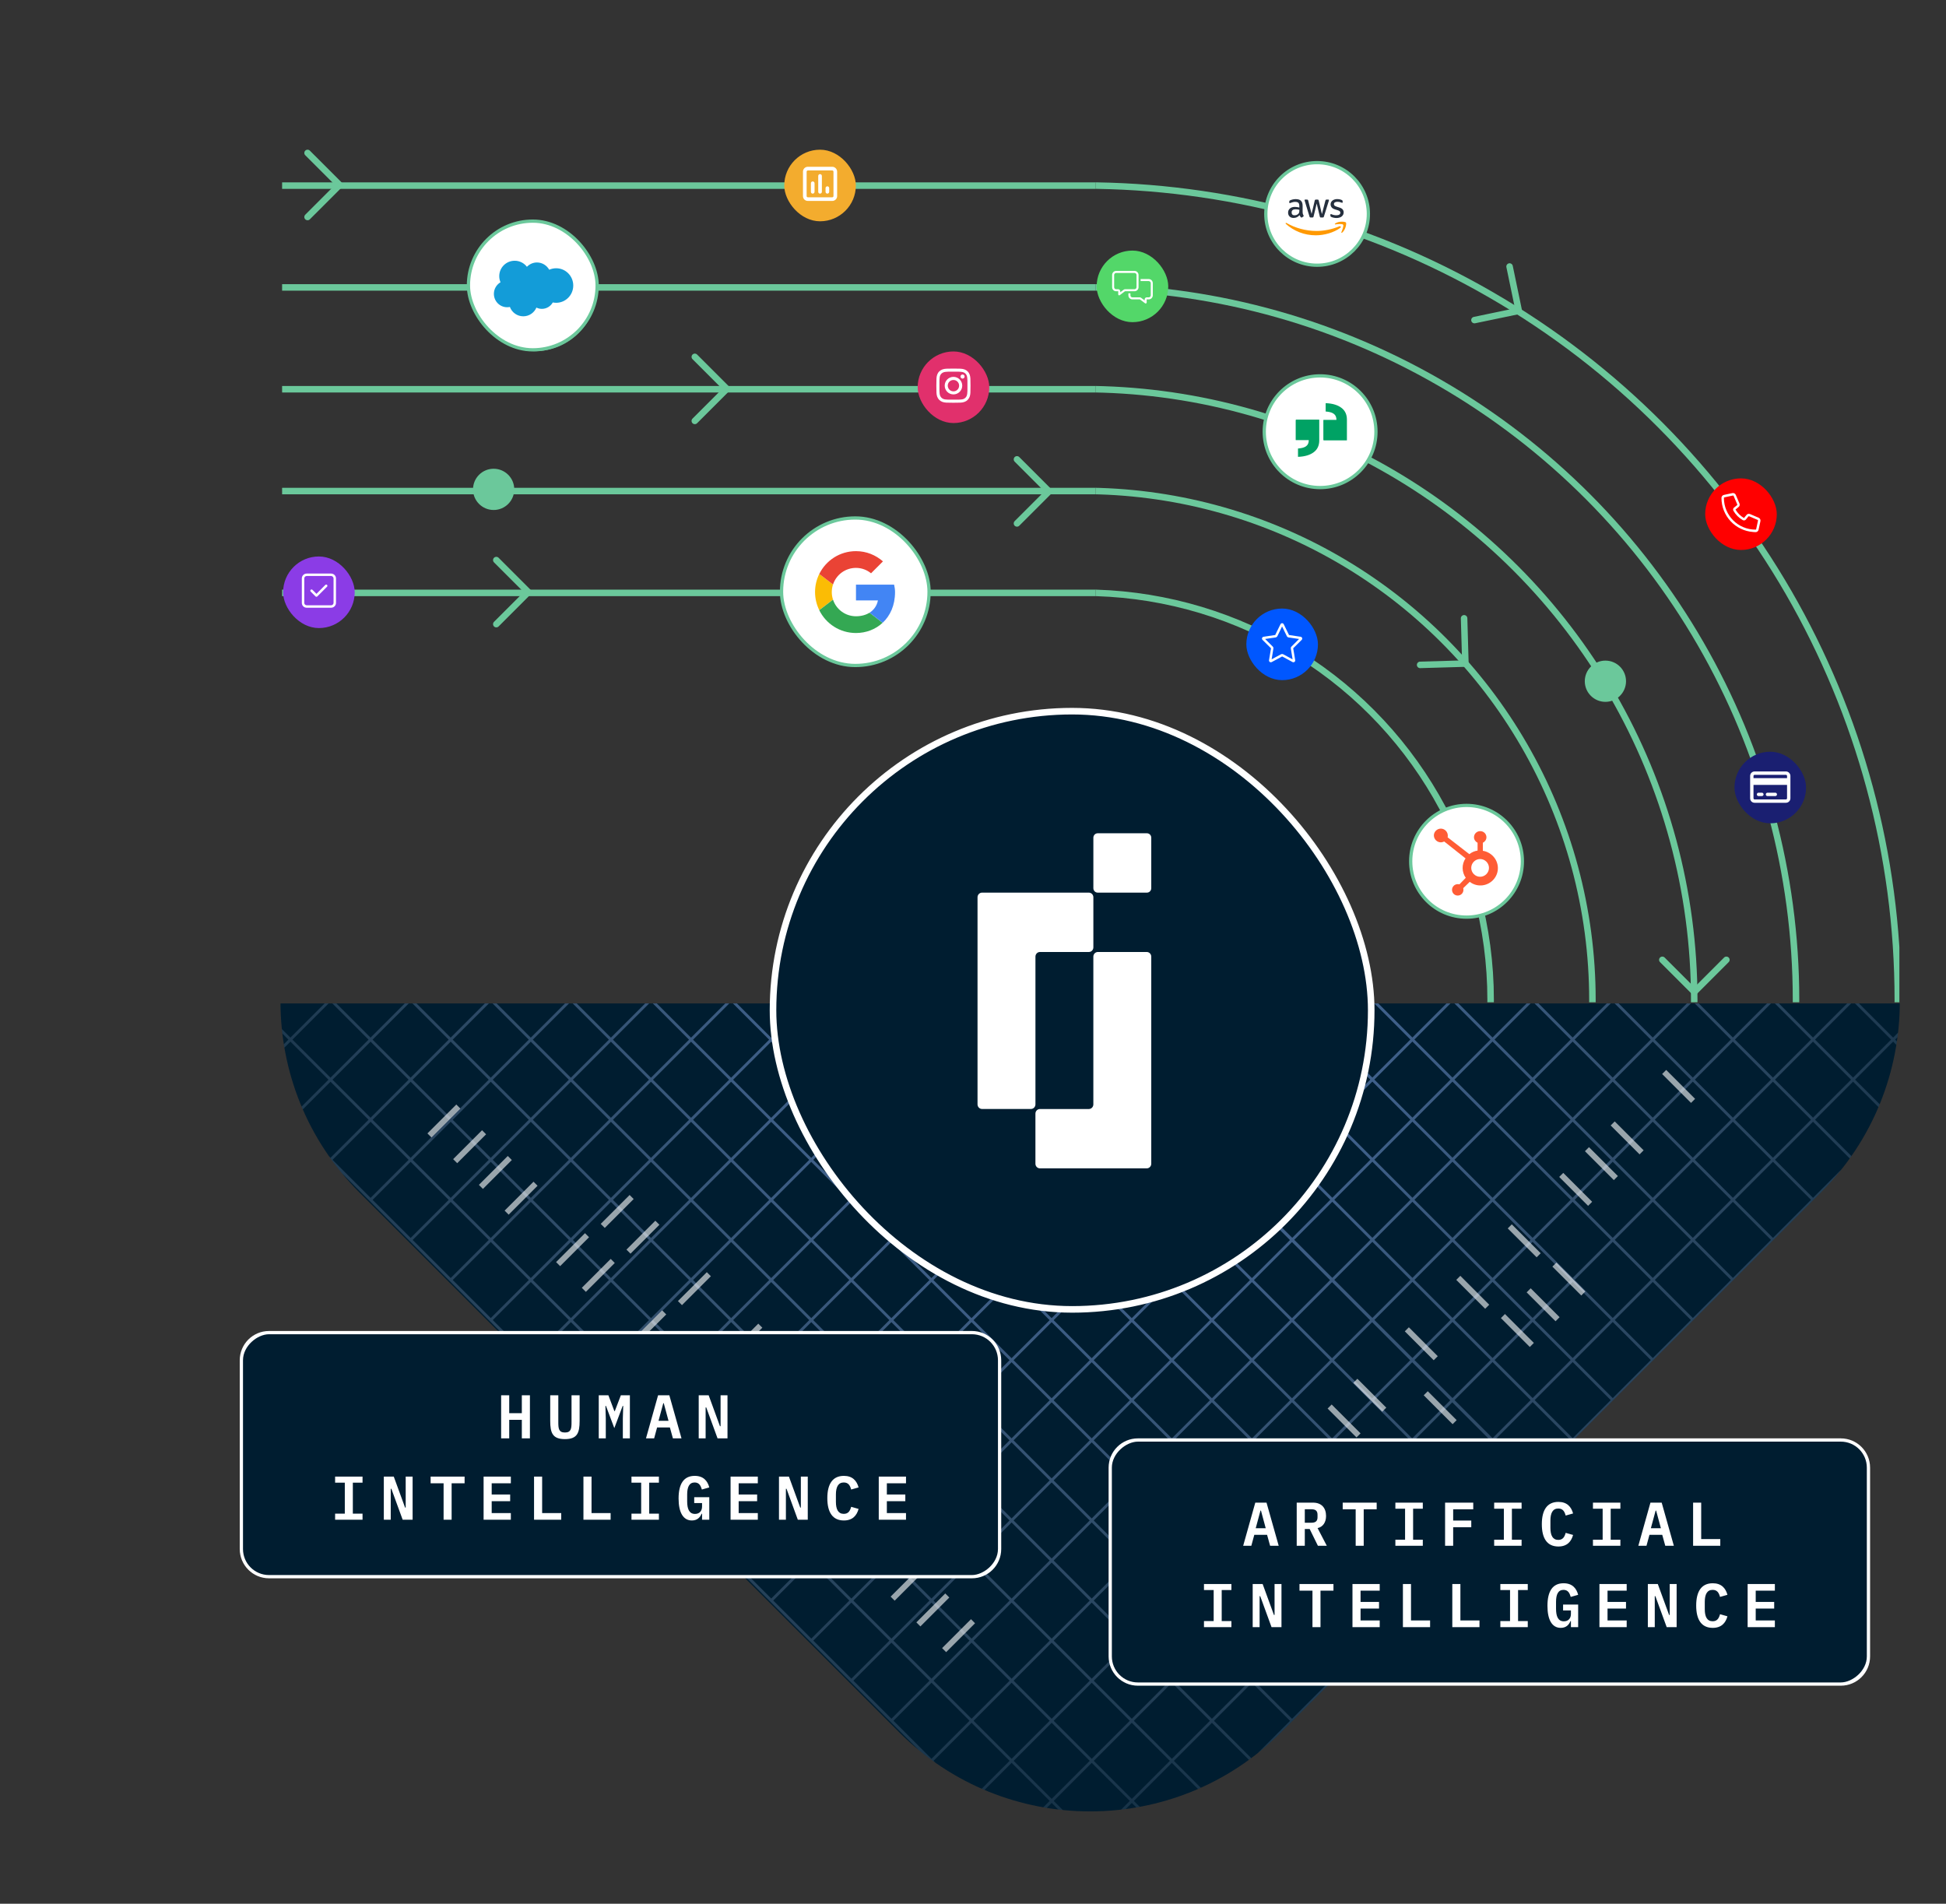
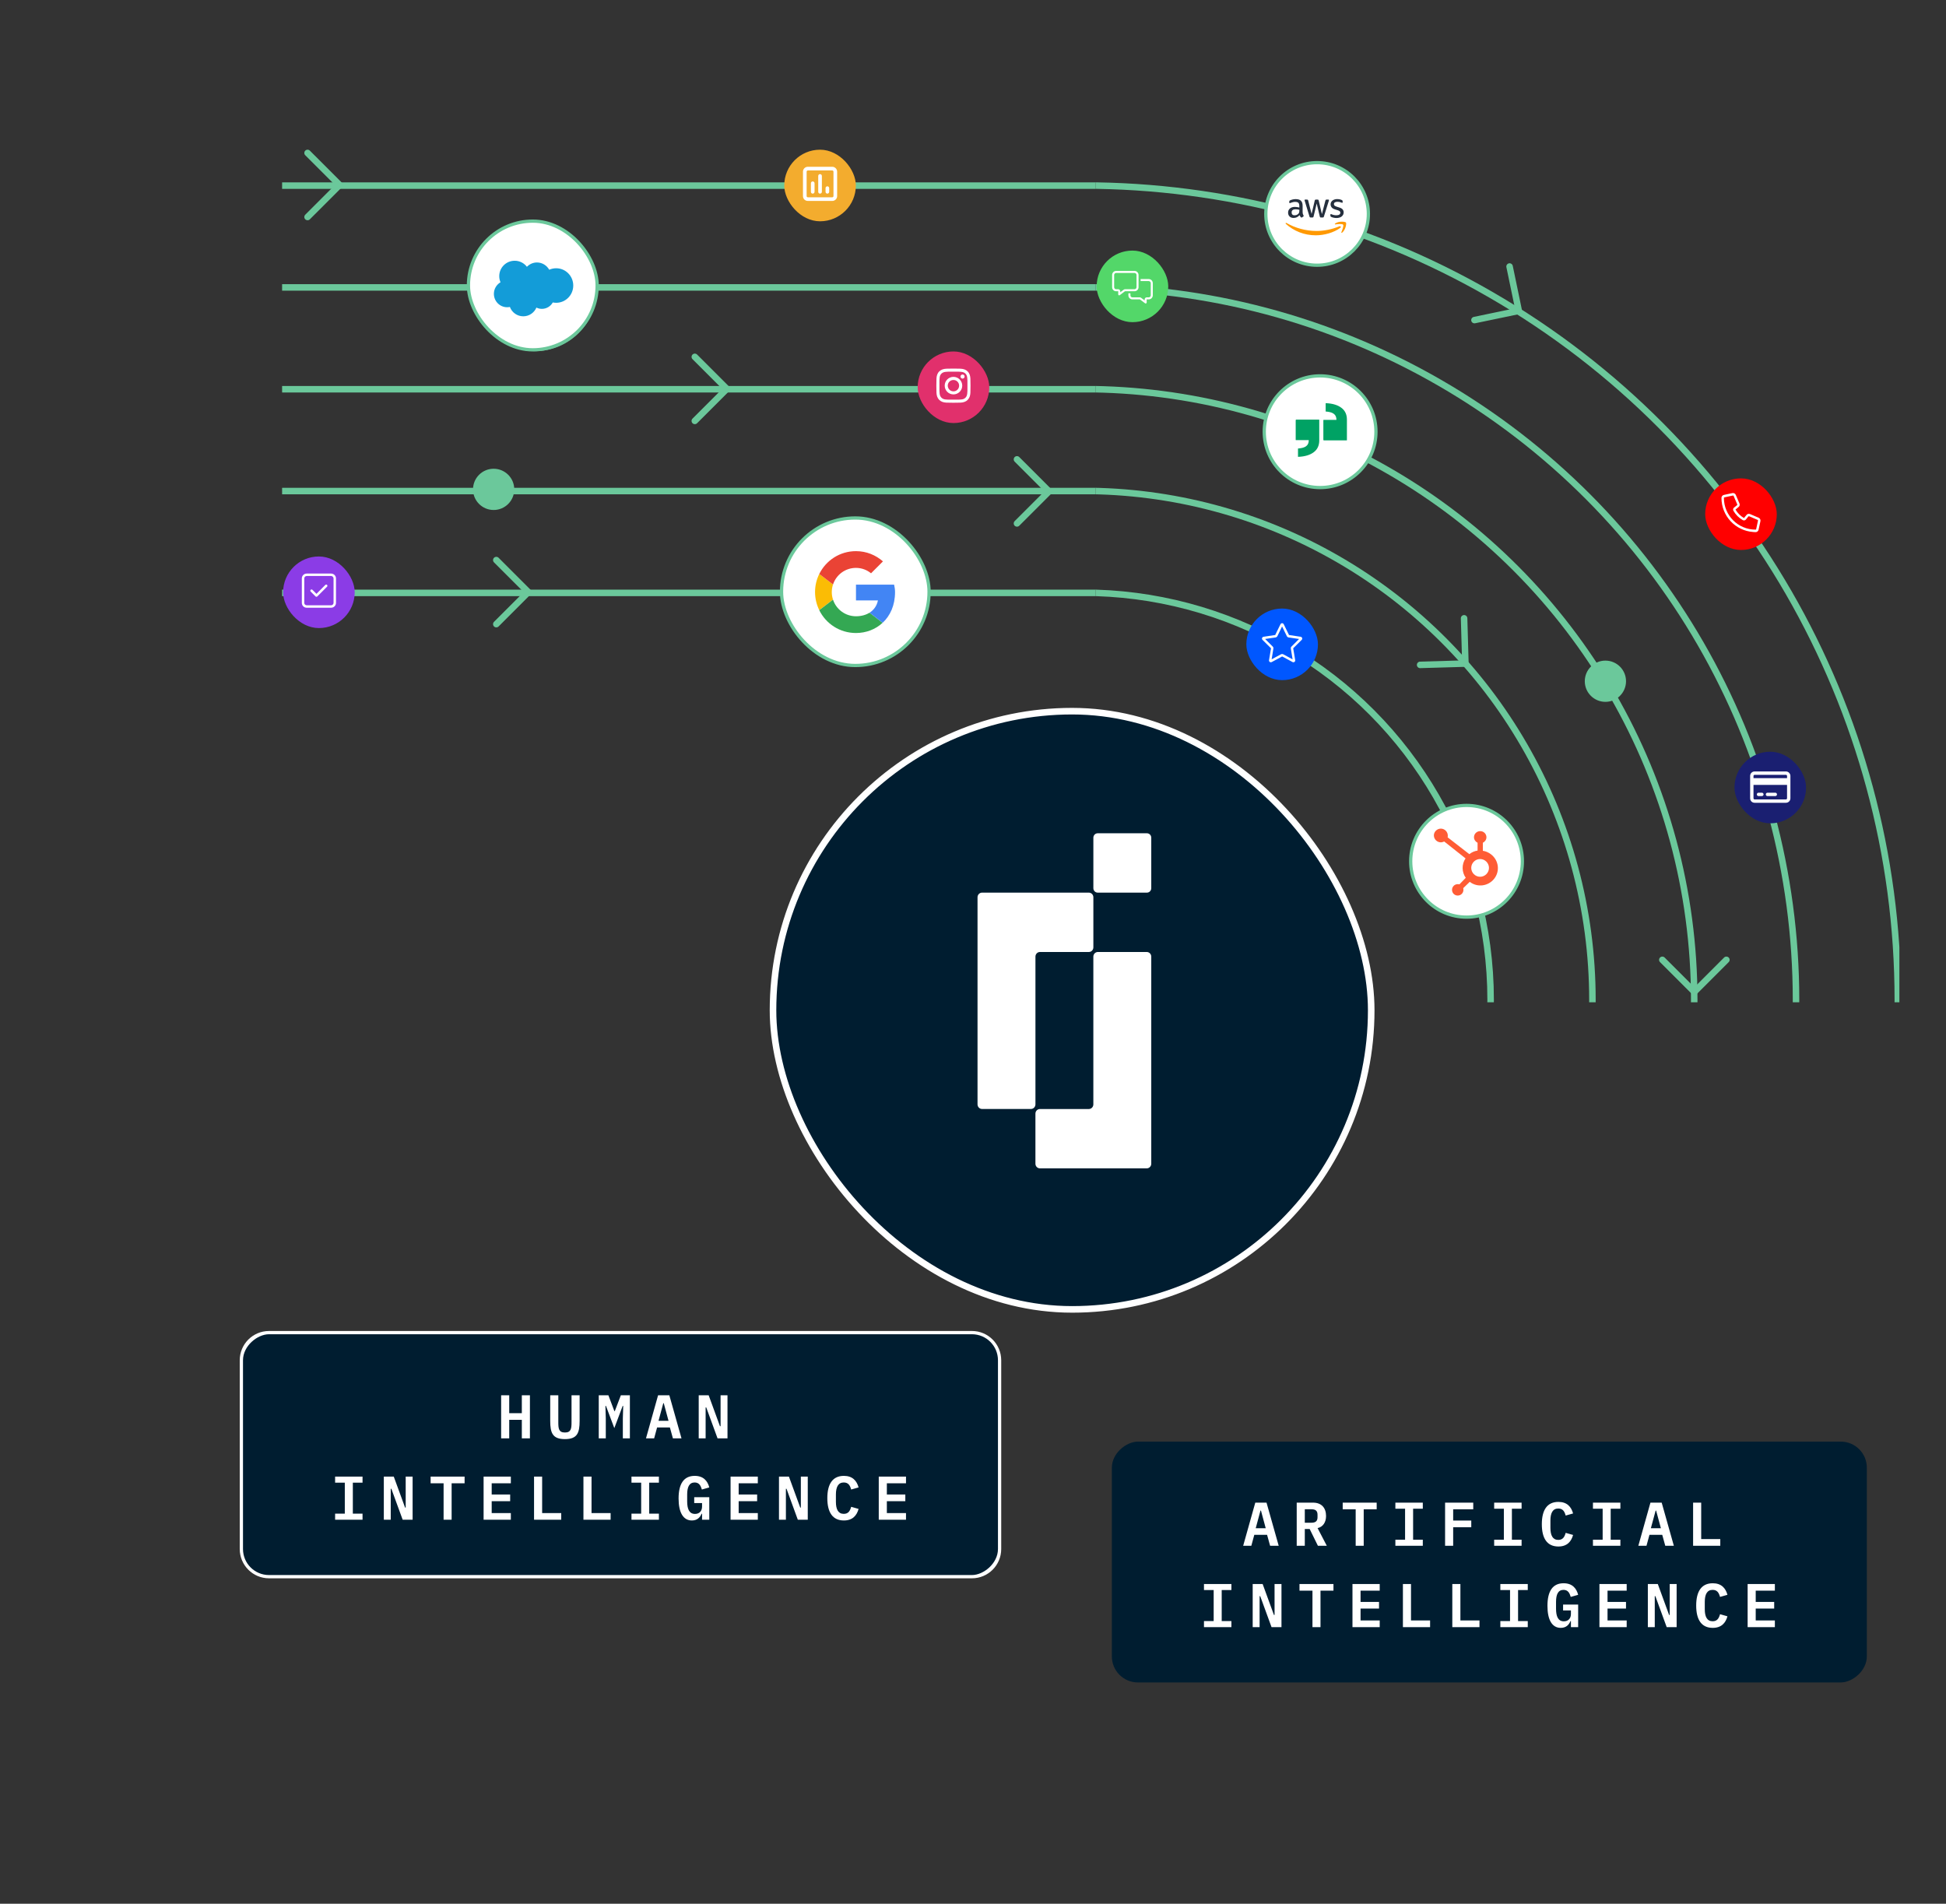
<svg xmlns="http://www.w3.org/2000/svg" width="598" height="585" viewBox="0 0 598 585" fill="none">
  <rect x="0" y="0" width="598" height="585" fill="#333333" stroke="none" />
  <g clip-path="url(#clip0_3834_6174)">
    <circle cx="332.934" cy="307.262" r="62.565" stroke="#6BC89B" stroke-width="2" />
    <circle cx="332.934" cy="307.262" r="125.131" stroke="#6BC89B" stroke-width="2" />
    <circle cx="332.934" cy="307.262" r="187.696" stroke="#6BC89B" stroke-width="2" />
    <circle cx="332.934" cy="307.262" r="250.262" stroke="#6BC89B" stroke-width="2" />
    <circle cx="332.933" cy="307.262" r="156.414" stroke="#6BC89B" stroke-width="2" />
    <circle cx="332.933" cy="307.262" r="218.979" stroke="#6BC89B" stroke-width="2" />
  </g>
  <line x1="336.69" y1="182.19" x2="86.69" y2="182.19" stroke="#6BC89B" stroke-width="2" />
  <line x1="336.69" y1="150.9" x2="86.69" y2="150.9" stroke="#6BC89B" stroke-width="2" />
  <line x1="336.69" y1="119.61" x2="86.69" y2="119.61" stroke="#6BC89B" stroke-width="2" />
  <line x1="336.69" y1="88.32" x2="86.69" y2="88.32" stroke="#6BC89B" stroke-width="2" />
  <line x1="336.69" y1="57.04" x2="86.69" y2="57.04" stroke="#6BC89B" stroke-width="2" />
  <circle cx="151.694" cy="150.379" r="6.336" fill="#6BC89B" />
  <circle cx="493.336" cy="209.336" r="6.336" fill="#6BC89B" />
  <rect x="241" y="46" width="22" height="22" rx="11" fill="#F3AC2E" />
  <path d="M248.25 52.375C248.039 52.375 247.875 52.562 247.875 52.75V60.25C247.875 60.461 248.039 60.625 248.25 60.625H255.75C255.938 60.625 256.125 60.461 256.125 60.25V52.75C256.125 52.562 255.938 52.375 255.75 52.375H248.25ZM246.75 52.75C246.75 51.93 247.406 51.25 248.25 51.25H255.75C256.57 51.25 257.25 51.93 257.25 52.75V60.25C257.25 61.094 256.57 61.75 255.75 61.75H248.25C247.406 61.75 246.75 61.094 246.75 60.25V52.75ZM249.75 55.75C250.055 55.75 250.312 56.008 250.312 56.312V58.938C250.312 59.266 250.055 59.5 249.75 59.5C249.422 59.5 249.188 59.266 249.188 58.938V56.312C249.188 56.008 249.422 55.75 249.75 55.75ZM251.438 54.062C251.438 53.758 251.672 53.5 252 53.5C252.305 53.5 252.562 53.758 252.562 54.062V58.938C252.562 59.266 252.305 59.5 252 59.5C251.672 59.5 251.438 59.266 251.438 58.938V54.062ZM254.25 57.25C254.555 57.25 254.812 57.508 254.812 57.812V58.938C254.812 59.266 254.555 59.5 254.25 59.5C253.922 59.5 253.688 59.266 253.688 58.938V57.812C253.688 57.508 253.922 57.25 254.25 57.25Z" fill="white" />
  <circle cx="164.366" cy="88.91" r="18.007" fill="white" stroke="#6BC89B" stroke-width="2" />
  <rect x="143.951" y="67.951" width="39.548" height="39.548" rx="19.774" fill="white" stroke="#6BC89B" />
  <path d="M161.922 81.985C162.71 81.164 163.804 80.655 165.012 80.655C166.621 80.655 168.026 81.552 168.776 82.887C169.427 82.597 170.143 82.433 170.904 82.433C173.808 82.433 176.16 84.807 176.16 87.739C176.16 90.671 173.808 93.045 170.904 93.045C170.548 93.045 170.204 93.007 169.87 92.941C169.213 94.117 167.955 94.91 166.517 94.91C165.915 94.91 165.341 94.773 164.837 94.522C164.17 96.092 162.611 97.197 160.801 97.197C158.913 97.197 157.3 96.004 156.687 94.325C156.419 94.38 156.135 94.412 155.85 94.412C153.597 94.412 151.77 92.569 151.77 90.299C151.77 88.778 152.59 87.449 153.804 86.738C153.553 86.164 153.416 85.524 153.416 84.856C153.416 82.242 155.538 80.125 158.153 80.125C159.69 80.119 161.058 80.852 161.922 81.985Z" fill="#139CD8" />
  <circle cx="263.679" cy="182.007" r="18.007" fill="white" stroke="#6BC89B" stroke-width="2" />
  <rect x="240.165" y="159.166" width="45.334" height="45.334" rx="22.667" fill="white" stroke="#6BC89B" />
  <path d="M259.025 181.93L259.038 181.936L259.025 181.93Z" fill="#4285F4" />
  <path d="M255.606 181.937C255.606 181.117 255.74 180.338 255.982 179.599L251.757 176.369C250.931 178.048 250.461 179.929 250.461 181.93C250.461 183.932 250.938 185.813 251.757 187.492L255.975 184.254C255.74 183.529 255.606 182.75 255.606 181.937Z" fill="#FBBC05" />
  <path d="M263.041 174.508C264.814 174.508 266.413 175.14 267.669 176.167L271.33 172.507C269.1 170.565 266.245 169.363 263.041 169.363C258.071 169.363 253.812 172.218 251.764 176.375L255.989 179.606C256.963 176.637 259.737 174.508 263.041 174.508Z" fill="#EA4335" />
  <path d="M255.982 184.275L251.757 187.505C253.805 191.663 258.064 194.518 263.034 194.518C266.104 194.518 269.026 193.423 271.222 191.381L267.212 188.271C266.077 188.983 264.653 189.373 263.034 189.373C259.736 189.366 256.962 187.237 255.982 184.275Z" fill="#34A853" />
  <path d="M255.982 184.261L251.764 187.499C251.764 187.499 251.764 187.499 251.764 187.505L255.989 184.274C255.982 184.268 255.982 184.268 255.982 184.261Z" fill="#34A853" />
  <path d="M275.044 181.937C275.044 181.191 274.93 180.392 274.755 179.653H263.041V184.509H269.785C269.449 186.168 268.529 187.438 267.219 188.271L271.229 191.381C273.539 189.231 275.044 186.034 275.044 181.937Z" fill="#4285F4" />
  <rect x="87" y="171" width="22" height="22" rx="11" fill="#8B3CE6" />
  <path d="M94.25 177C93.828 177 93.5 177.352 93.5 177.75V185.25C93.5 185.672 93.828 186 94.25 186H101.75C102.148 186 102.5 185.672 102.5 185.25V177.75C102.5 177.352 102.148 177 101.75 177H94.25ZM92.75 177.75C92.75 176.93 93.406 176.25 94.25 176.25H101.75C102.57 176.25 103.25 176.93 103.25 177.75V185.25C103.25 186.094 102.57 186.75 101.75 186.75H94.25C93.406 186.75 92.75 186.094 92.75 185.25V177.75ZM100.508 180.281L97.508 183.281C97.367 183.422 97.109 183.422 96.969 183.281L95.469 181.781C95.328 181.641 95.328 181.383 95.469 181.242C95.609 181.102 95.867 181.102 96.008 181.242L97.25 182.484L99.969 179.742C100.109 179.602 100.367 179.602 100.508 179.742C100.648 179.883 100.648 180.141 100.508 180.281Z" fill="white" />
  <rect x="282" y="108" width="22" height="22" rx="11" fill="#E1306C" />
  <path d="M293 115.805C294.477 115.805 295.695 117.023 295.695 118.5C295.695 120 294.477 121.195 293 121.195C291.5 121.195 290.305 120 290.305 118.5C290.305 117.023 291.5 115.805 293 115.805ZM293 120.258C293.961 120.258 294.734 119.484 294.734 118.5C294.734 117.539 293.961 116.766 293 116.766C292.016 116.766 291.242 117.539 291.242 118.5C291.242 119.484 292.039 120.258 293 120.258ZM296.422 115.711C296.422 115.359 296.141 115.078 295.789 115.078C295.438 115.078 295.156 115.359 295.156 115.711C295.156 116.062 295.438 116.344 295.789 116.344C296.141 116.344 296.422 116.062 296.422 115.711ZM298.203 116.344C298.25 117.211 298.25 119.812 298.203 120.68C298.156 121.523 297.969 122.25 297.359 122.883C296.75 123.492 296 123.68 295.156 123.727C294.289 123.773 291.688 123.773 290.82 123.727C289.977 123.68 289.25 123.492 288.617 122.883C288.008 122.25 287.82 121.523 287.773 120.68C287.727 119.812 287.727 117.211 287.773 116.344C287.82 115.5 288.008 114.75 288.617 114.141C289.25 113.531 289.977 113.344 290.82 113.297C291.688 113.25 294.289 113.25 295.156 113.297C296 113.344 296.75 113.531 297.359 114.141C297.969 114.75 298.156 115.5 298.203 116.344ZM297.078 121.594C297.359 120.914 297.289 119.273 297.289 118.5C297.289 117.75 297.359 116.109 297.078 115.406C296.891 114.961 296.539 114.586 296.094 114.422C295.391 114.141 293.75 114.211 293 114.211C292.227 114.211 290.586 114.141 289.906 114.422C289.438 114.609 289.086 114.961 288.898 115.406C288.617 116.109 288.688 117.75 288.688 118.5C288.688 119.273 288.617 120.914 288.898 121.594C289.086 122.062 289.438 122.414 289.906 122.602C290.586 122.883 292.227 122.812 293 122.812C293.75 122.812 295.391 122.883 296.094 122.602C296.539 122.414 296.914 122.062 297.078 121.594Z" fill="white" />
  <rect x="383" y="187" width="22" height="22" rx="11" fill="#0057FF" />
  <path d="M392.547 195.461C392.43 195.695 392.219 195.836 391.984 195.883L388.773 196.352L391.094 198.672C391.281 198.836 391.352 199.094 391.305 199.328L390.766 202.609L393.625 201.062C393.859 200.945 394.117 200.945 394.352 201.062L397.211 202.609L396.672 199.328C396.625 199.094 396.695 198.836 396.883 198.672L399.203 196.352L395.992 195.883C395.734 195.836 395.523 195.695 395.43 195.461L393.977 192.508L392.547 195.461ZM397.188 203.453H397.211L394 201.719L390.789 203.453C390.602 203.547 390.367 203.523 390.18 203.406C390.016 203.266 389.922 203.055 389.969 202.844L390.578 199.211L387.977 196.633C387.812 196.469 387.766 196.258 387.836 196.047C387.906 195.859 388.07 195.695 388.281 195.672L391.867 195.133L393.484 191.828C393.578 191.641 393.766 191.5 393.977 191.5C394.211 191.5 394.398 191.641 394.492 191.828L396.109 195.133L399.695 195.672C399.906 195.695 400.07 195.859 400.141 196.047C400.211 196.258 400.164 196.469 400 196.633L397.398 199.211L398.008 202.844C398.055 203.055 397.961 203.266 397.797 203.406C397.609 203.523 397.398 203.547 397.188 203.453Z" fill="white" />
  <circle cx="405.663" cy="132.663" r="17.163" fill="white" stroke="#6BC89B" />
  <path fill-rule="evenodd" clip-rule="evenodd" d="M406.742 135.249C406.742 135.326 406.821 135.326 406.821 135.326H413.825C413.904 135.326 413.904 135.249 413.904 135.249V128.948C413.904 127.392 413.353 126.148 412.172 125.292C411.149 124.514 409.575 123.97 407.45 123.892C407.371 123.892 407.371 123.892 407.371 123.97V126.381C407.371 126.459 407.371 126.459 407.45 126.459C409.26 126.615 410.677 127.081 410.677 129.026H406.742C406.663 129.026 406.663 129.104 406.663 129.104V135.249H406.742ZM398.242 129.026C398.242 128.948 398.32 128.948 398.32 128.948H405.325C405.404 128.948 405.404 129.026 405.404 129.026V135.326C405.404 136.882 404.853 138.127 403.672 138.982C402.649 139.76 401.075 140.305 398.95 140.382C398.871 140.382 398.871 140.382 398.871 140.305V137.893C398.871 137.816 398.871 137.816 398.95 137.816C400.76 137.66 402.177 137.193 402.177 135.249H398.242C398.163 135.249 398.163 135.171 398.163 135.171V129.026H398.242Z" fill="#00A264" />
  <circle cx="450.663" cy="264.663" r="17.163" fill="white" stroke="#6BC89B" />
  <path fill-rule="evenodd" clip-rule="evenodd" d="M454.833 269.421C453.34 269.421 452.108 268.189 452.108 266.696C452.108 265.204 453.34 263.971 454.833 263.971C456.325 263.971 457.558 265.204 457.558 266.696C457.558 268.189 456.325 269.421 454.833 269.421ZM455.676 261.441V258.975C456.325 258.651 456.779 258.002 456.779 257.288C456.779 256.25 455.936 255.406 454.898 255.406H454.833C453.795 255.406 452.951 256.25 452.951 257.288C452.951 258.002 453.405 258.651 454.054 258.975V261.376C453.146 261.505 452.237 261.895 451.524 262.479L444.841 257.288C444.905 257.093 444.905 256.964 444.905 256.769C444.905 255.601 443.932 254.628 442.764 254.628C441.596 254.628 440.623 255.601 440.623 256.704C440.623 257.872 441.596 258.845 442.764 258.845C443.154 258.845 443.478 258.715 443.802 258.586L450.356 263.776C449.123 265.593 449.188 267.994 450.421 269.746L448.474 271.757C448.344 271.692 448.15 271.692 447.955 271.692C446.982 271.692 446.203 272.471 446.203 273.444C446.203 274.418 446.982 275.196 447.955 275.196C448.928 275.196 449.707 274.418 449.707 273.444C449.707 273.25 449.707 273.12 449.642 272.925L451.653 270.979C453.989 272.795 457.363 272.341 459.18 270.005C460.997 267.67 460.543 264.36 458.207 262.544C457.363 261.895 456.52 261.57 455.676 261.441Z" fill="#FF5C35" />
  <rect x="533" y="231" width="22" height="22" rx="11" fill="#1A1F71" />
  <path d="M548.812 238.094H539.188C538.994 238.094 538.844 238.266 538.844 238.438V239.125H549.156V238.438C549.156 238.266 548.984 238.094 548.812 238.094ZM549.156 241.188H538.844V245.312C538.844 245.506 538.994 245.656 539.188 245.656H548.812C548.984 245.656 549.156 245.506 549.156 245.312V241.188ZM539.188 237.062H548.812C549.564 237.062 550.188 237.686 550.188 238.438V245.312C550.188 246.086 549.564 246.688 548.812 246.688H539.188C538.414 246.688 537.812 246.086 537.812 245.312V238.438C537.812 237.686 538.414 237.062 539.188 237.062ZM540.391 243.594H541.422C541.701 243.594 541.938 243.83 541.938 244.109C541.938 244.41 541.701 244.625 541.422 244.625H540.391C540.09 244.625 539.875 244.41 539.875 244.109C539.875 243.83 540.09 243.594 540.391 243.594ZM543.141 243.594H545.547C545.826 243.594 546.062 243.83 546.062 244.109C546.062 244.41 545.826 244.625 545.547 244.625H543.141C542.84 244.625 542.625 244.41 542.625 244.109C542.625 243.83 542.84 243.594 543.141 243.594Z" fill="white" />
  <rect x="337" y="77" width="22" height="22" rx="11" fill="#53D769" />
  <path d="M345.695 88.875H348.625C348.957 88.875 349.25 88.602 349.25 88.25V84.5C349.25 84.168 348.957 83.875 348.625 83.875H343C342.648 83.875 342.375 84.168 342.375 84.5V88.25C342.375 88.602 342.648 88.875 343 88.875H343.625C343.957 88.875 344.25 89.168 344.25 89.5V89.812L345.324 89.012C345.441 88.934 345.559 88.875 345.695 88.875ZM348.625 89.5H345.695L344.113 90.691C344.016 90.769 343.898 90.769 343.781 90.731C343.684 90.672 343.625 90.574 343.625 90.438V90.125V89.5H343C342.297 89.5 341.75 88.953 341.75 88.25V84.5C341.75 83.816 342.297 83.25 343 83.25H348.625C349.309 83.25 349.875 83.816 349.875 84.5V88.25C349.875 88.953 349.309 89.5 348.625 89.5ZM348 92C347.297 92 346.75 91.453 346.75 90.75V90.125H347.375V90.75C347.375 91.102 347.648 91.375 348 91.375H350.285C350.422 91.375 350.559 91.434 350.656 91.512L351.75 92.312V92C351.75 91.668 352.023 91.375 352.375 91.375H353C353.332 91.375 353.625 91.102 353.625 90.75V87C353.625 86.668 353.332 86.375 353 86.375H350.5V85.75H353C353.684 85.75 354.25 86.316 354.25 87V90.75C354.25 91.453 353.684 92 353 92H352.375V92.625V92.938C352.375 93.074 352.297 93.172 352.199 93.231C352.082 93.269 351.965 93.269 351.867 93.191L350.285 92H348Z" fill="white" />
  <circle cx="347.242" cy="244.982" r="10.56" fill="#6BC89B" />
  <rect x="524" y="147" width="22" height="22" rx="11" fill="#FF0000" />
  <path d="M537.789 157.969L540.414 159.094C540.836 159.258 541.07 159.703 540.977 160.148L540.414 162.773C540.32 163.195 539.945 163.523 539.5 163.523C539.336 163.523 539.195 163.5 539.055 163.5C538.961 163.5 538.844 163.5 538.75 163.477C533.289 163.102 529 158.555 529 153C529 152.578 529.305 152.18 529.727 152.086L532.352 151.523C532.797 151.43 533.242 151.664 533.406 152.086L534.531 154.711C534.695 155.086 534.602 155.531 534.273 155.789L533.312 156.586C533.945 157.664 534.836 158.555 535.914 159.188L536.711 158.227C536.969 157.898 537.414 157.805 537.789 157.969ZM539.477 162.75C539.57 162.75 539.641 162.703 539.664 162.609L540.227 159.984C540.25 159.891 540.203 159.82 540.133 159.773L537.508 158.648C537.414 158.625 537.344 158.648 537.273 158.695L536.5 159.656C536.266 159.938 535.867 160.008 535.539 159.82C534.344 159.141 533.359 158.156 532.68 156.961C532.492 156.633 532.562 156.234 532.844 156L533.805 155.227C533.852 155.156 533.875 155.086 533.852 154.992L532.727 152.367C532.68 152.297 532.609 152.25 532.516 152.273L529.891 152.836C529.797 152.836 529.75 152.93 529.75 153C529.75 158.391 534.109 162.75 539.477 162.75Z" fill="white" />
  <path d="M152.513 172.108L162.354 181.95L152.513 191.791" stroke="#6BC89B" stroke-width="2" stroke-linecap="round" stroke-linejoin="round" />
  <path d="M312.513 141.159L322.354 151L312.513 160.841" stroke="#6BC89B" stroke-width="2" stroke-linecap="round" stroke-linejoin="round" />
  <path d="M213.513 109.659L223.354 119.5L213.513 129.341" stroke="#6BC89B" stroke-width="2" stroke-linecap="round" stroke-linejoin="round" />
  <path d="M94.513 47L104.354 56.841L94.513 66.683" stroke="#6BC89B" stroke-width="2" stroke-linecap="round" stroke-linejoin="round" />
  <path d="M530.513 294.949L520.672 304.791L510.831 294.949" stroke="#6BC89B" stroke-width="2" stroke-linecap="round" stroke-linejoin="round" />
  <path d="M449.912 190L450.312 203.912L436.4 204.312" stroke="#6BC89B" stroke-width="2" stroke-linecap="round" stroke-linejoin="round" />
  <path d="M463.888 81.899L466.722 95.525L453.096 98.36" stroke="#6BC89B" stroke-width="2" stroke-linecap="round" stroke-linejoin="round" />
  <path d="M404.864 293.71L395.926 304.378L385.257 295.44" stroke="#6BC89B" stroke-width="2" stroke-linecap="round" stroke-linejoin="round" />
  <circle cx="404.74" cy="65.74" r="15.76" fill="white" stroke="#6BC89B" />
  <path d="M400.304 65.219C400.304 65.448 400.329 65.633 400.372 65.77C400.421 65.906 400.483 66.054 400.57 66.215C400.601 66.265 400.613 66.314 400.613 66.358C400.613 66.42 400.576 66.482 400.496 66.544L400.106 66.804C400.05 66.841 399.994 66.859 399.945 66.859C399.883 66.859 399.821 66.828 399.759 66.773C399.672 66.68 399.598 66.581 399.536 66.482C399.474 66.376 399.412 66.259 399.344 66.116C398.861 66.686 398.254 66.971 397.524 66.971C397.004 66.971 396.589 66.822 396.285 66.525C395.982 66.228 395.827 65.832 395.827 65.336C395.827 64.81 396.013 64.383 396.391 64.061C396.768 63.739 397.27 63.578 397.908 63.578C398.118 63.578 398.335 63.596 398.564 63.627C398.793 63.658 399.028 63.708 399.276 63.764V63.312C399.276 62.841 399.177 62.513 398.985 62.321C398.787 62.129 398.452 62.036 397.976 62.036C397.759 62.036 397.536 62.061 397.307 62.116C397.078 62.172 396.855 62.24 396.638 62.327C396.539 62.37 396.465 62.395 396.422 62.407C396.378 62.42 396.347 62.426 396.322 62.426C396.236 62.426 396.192 62.364 396.192 62.234V61.931C396.192 61.832 396.205 61.757 396.236 61.714C396.267 61.671 396.322 61.627 396.409 61.584C396.626 61.472 396.886 61.38 397.189 61.305C397.493 61.225 397.815 61.188 398.155 61.188C398.892 61.188 399.431 61.355 399.777 61.689C400.118 62.024 400.291 62.531 400.291 63.212V65.219H400.304ZM397.79 66.16C397.994 66.16 398.205 66.123 398.428 66.048C398.651 65.974 398.849 65.838 399.016 65.652C399.115 65.534 399.189 65.404 399.226 65.256C399.264 65.107 399.288 64.927 399.288 64.717V64.457C399.109 64.414 398.917 64.376 398.719 64.352C398.521 64.327 398.329 64.314 398.137 64.314C397.722 64.314 397.418 64.395 397.214 64.562C397.01 64.729 396.911 64.965 396.911 65.274C396.911 65.565 396.985 65.782 397.14 65.931C397.288 66.085 397.505 66.16 397.79 66.16ZM402.762 66.828C402.65 66.828 402.576 66.81 402.527 66.766C402.477 66.729 402.434 66.643 402.397 66.525L400.942 61.739C400.904 61.615 400.886 61.534 400.886 61.491C400.886 61.392 400.935 61.336 401.034 61.336H401.641C401.759 61.336 401.839 61.355 401.883 61.398C401.932 61.435 401.969 61.522 402.007 61.64L403.047 65.739L404.013 61.64C404.044 61.516 404.081 61.435 404.13 61.398C404.18 61.361 404.267 61.336 404.378 61.336H404.873C404.991 61.336 405.071 61.355 405.121 61.398C405.171 61.435 405.214 61.522 405.239 61.64L406.217 65.788L407.288 61.64C407.325 61.516 407.369 61.435 407.412 61.398C407.461 61.361 407.542 61.336 407.653 61.336H408.229C408.328 61.336 408.384 61.386 408.384 61.491C408.384 61.522 408.378 61.553 408.372 61.59C408.365 61.627 408.353 61.677 408.328 61.745L406.836 66.531C406.799 66.655 406.756 66.736 406.706 66.773C406.657 66.81 406.576 66.835 406.471 66.835H405.938C405.821 66.835 405.74 66.816 405.691 66.773C405.641 66.729 405.598 66.649 405.573 66.525L404.613 62.531L403.66 66.519C403.629 66.643 403.592 66.723 403.542 66.766C403.493 66.81 403.406 66.828 403.294 66.828H402.762ZM410.718 66.996C410.396 66.996 410.074 66.958 409.765 66.884C409.455 66.81 409.214 66.729 409.053 66.636C408.954 66.581 408.886 66.519 408.861 66.463C408.836 66.407 408.824 66.345 408.824 66.29V65.974C408.824 65.844 408.873 65.782 408.966 65.782C409.003 65.782 409.04 65.788 409.078 65.8C409.115 65.813 409.17 65.838 409.232 65.862C409.443 65.955 409.672 66.03 409.913 66.079C410.161 66.129 410.403 66.153 410.65 66.153C411.04 66.153 411.344 66.085 411.554 65.949C411.765 65.813 411.876 65.615 411.876 65.361C411.876 65.188 411.82 65.045 411.709 64.927C411.598 64.81 411.387 64.705 411.084 64.606L410.186 64.327C409.734 64.184 409.4 63.974 409.195 63.695C408.991 63.423 408.886 63.12 408.886 62.797C408.886 62.538 408.941 62.308 409.053 62.11C409.164 61.912 409.313 61.739 409.499 61.602C409.684 61.46 409.895 61.355 410.143 61.281C410.39 61.206 410.65 61.175 410.923 61.175C411.059 61.175 411.201 61.181 411.338 61.2C411.48 61.219 411.61 61.243 411.74 61.268C411.864 61.299 411.981 61.33 412.093 61.367C412.204 61.404 412.291 61.441 412.353 61.479C412.44 61.528 412.502 61.578 412.539 61.633C412.576 61.683 412.594 61.751 412.594 61.838V62.129C412.594 62.259 412.545 62.327 412.452 62.327C412.403 62.327 412.322 62.302 412.217 62.253C411.864 62.092 411.468 62.011 411.028 62.011C410.675 62.011 410.396 62.067 410.204 62.185C410.012 62.302 409.913 62.482 409.913 62.736C409.913 62.909 409.975 63.058 410.099 63.175C410.223 63.293 410.452 63.41 410.78 63.516L411.659 63.794C412.105 63.937 412.427 64.135 412.619 64.389C412.811 64.643 412.904 64.934 412.904 65.256C412.904 65.522 412.848 65.763 412.743 65.974C412.632 66.184 412.483 66.37 412.291 66.519C412.099 66.674 411.87 66.785 411.604 66.865C411.325 66.952 411.034 66.996 410.718 66.996Z" fill="#252F3E" />
  <path d="M411.889 70.005C409.852 71.51 406.892 72.308 404.347 72.308C400.781 72.308 397.567 70.99 395.14 68.798C394.948 68.624 395.122 68.389 395.351 68.525C397.976 70.049 401.214 70.971 404.564 70.971C406.824 70.971 409.307 70.501 411.592 69.535C411.932 69.38 412.223 69.757 411.889 70.005ZM412.737 69.039C412.477 68.705 411.016 68.878 410.353 68.959C410.155 68.984 410.124 68.81 410.304 68.68C411.468 67.863 413.381 68.098 413.604 68.371C413.827 68.649 413.542 70.562 412.452 71.479C412.285 71.621 412.124 71.547 412.198 71.361C412.446 70.748 412.997 69.367 412.737 69.039Z" fill="#FF9900" />
  <g clip-path="url(#clip1_3834_6174)">
    <g clip-path="url(#clip2_3834_6174)">
      <path d="M276.319 83.318C308.727 50.91 361.272 50.91 393.681 83.318L559.5 249.137C591.909 281.546 591.909 334.091 559.5 366.5L393.681 532.319C361.273 564.727 308.728 564.728 276.319 532.319L110.5 366.5C78.091 334.091 78.091 281.546 110.5 249.137L276.319 83.318Z" fill="#001D30" />
      <path d="M557.118 245.591L544.806 233.279M557.118 245.591L544.809 257.9M557.118 245.591L569.43 257.903M544.806 233.279L532.497 245.587M544.806 233.279L532.494 220.967M544.809 257.9L532.497 245.587M544.809 257.9L532.5 270.209M544.809 257.9L557.122 270.212M532.497 245.587L520.188 257.896M532.497 245.587L520.185 233.275M532.5 270.209L520.188 257.896M532.5 270.209L520.192 282.517M532.5 270.209L544.813 282.521M520.188 257.896L507.879 270.205M520.188 257.896L507.876 245.584M520.192 282.517L507.879 270.205M520.192 282.517L507.883 294.826M520.192 282.517L532.504 294.83M507.879 270.205L495.571 282.514M507.879 270.205L495.567 257.893M507.883 294.826L495.571 282.514M507.883 294.826L495.574 307.135M507.883 294.826L520.195 307.138M495.571 282.514L483.262 294.823M495.571 282.514L483.259 270.202M495.574 307.135L483.262 294.823M495.574 307.135L483.265 319.444M495.574 307.135L507.886 319.447M483.262 294.823L470.953 307.132M483.262 294.823L470.95 282.511M483.265 319.444L470.953 307.132M483.265 319.444L470.956 331.753M483.265 319.444L495.578 331.756M470.953 307.132L458.644 319.44M470.953 307.132L458.641 294.819M470.956 331.753L458.644 319.44M470.956 331.753L458.648 344.061M470.956 331.753L483.269 344.065M458.644 319.44L446.335 331.749M458.644 319.44L446.332 307.128M458.648 344.061L446.335 331.749M458.648 344.061L446.339 356.37M458.648 344.061L470.96 356.374M446.335 331.749L434.027 344.058M446.335 331.749L434.023 319.437M446.339 356.37L434.027 344.058M446.339 356.37L434.03 368.679M446.339 356.37L458.651 368.682M434.027 344.058L421.718 356.367M434.027 344.058L421.715 331.746M434.03 368.679L421.718 356.367M434.03 368.679L421.721 380.988M434.03 368.679L446.342 380.991M421.718 356.367L409.409 368.675M421.718 356.367L409.406 344.055M421.721 380.988L409.409 368.675M421.721 380.988L409.413 393.297M421.721 380.988L434.034 393.3M409.409 368.675L397.1 380.984M409.409 368.675L397.097 356.363M409.413 393.297L397.1 380.984M409.413 393.297L421.725 405.609M397.1 380.984L384.788 368.672M532.494 220.967L520.185 233.275M532.494 220.967L520.181 208.654M520.185 233.275L507.876 245.584M520.185 233.275L507.873 220.963M507.876 245.584L495.567 257.893M507.876 245.584L495.564 233.272M495.567 257.893L483.259 270.202M495.567 257.893L483.255 245.581M483.259 270.202L470.95 282.511M483.259 270.202L470.946 257.889M470.95 282.511L458.641 294.819M470.95 282.511L458.637 270.198M458.641 294.819L446.332 307.128M458.641 294.819L446.329 282.507M446.332 307.128L434.023 319.437M446.332 307.128L434.02 294.816M434.023 319.437L421.715 331.746M434.023 319.437L421.711 307.125M421.715 331.746L409.406 344.055M421.715 331.746L409.402 319.433M409.406 344.055L397.097 356.363M409.406 344.055L397.093 331.742M397.097 356.363L384.788 368.672M397.097 356.363L384.785 344.051M384.788 368.672L372.476 356.36M520.181 208.654L507.873 220.963M520.181 208.654L507.869 196.342M507.873 220.963L495.564 233.272M507.873 220.963L495.561 208.651M495.564 233.272L483.255 245.581M495.564 233.272L483.252 220.96M483.255 245.581L470.946 257.889M483.255 245.581L470.943 233.268M470.946 257.889L458.637 270.198M470.946 257.889L458.634 245.577M458.637 270.198L446.329 282.507M458.637 270.198L446.325 257.886M446.329 282.507L434.02 294.816M446.329 282.507L434.016 270.195M434.02 294.816L421.711 307.125M434.02 294.816L421.708 282.504M421.711 307.125L409.402 319.433M421.711 307.125L409.399 294.812M409.402 319.433L397.093 331.742M409.402 319.433L397.09 307.121M397.093 331.742L384.785 344.051M397.093 331.742L384.781 319.43M384.785 344.051L372.476 356.36M384.785 344.051L372.472 331.739M372.476 356.36L360.164 344.048M507.869 196.342L495.561 208.651M507.869 196.342L495.557 184.03M495.561 208.651L483.252 220.96M495.561 208.651L483.248 196.339M483.252 220.96L470.943 233.268M483.252 220.96L470.939 208.647M470.943 233.268L458.634 245.577M470.943 233.268L458.631 220.956M458.634 245.577L446.325 257.886M458.634 245.577L446.322 233.265M446.325 257.886L434.016 270.195M446.325 257.886L434.013 245.574M434.016 270.195L421.708 282.504M434.016 270.195L421.704 257.883M421.708 282.504L409.399 294.812M421.708 282.504L409.395 270.191M409.399 294.812L397.09 307.121M409.399 294.812L397.087 282.5M397.09 307.121L384.781 319.43M397.09 307.121L384.778 294.809M384.781 319.43L372.472 331.739M384.781 319.43L372.469 307.118M372.472 331.739L360.164 344.048M372.472 331.739L360.16 319.427M360.164 344.048L347.851 331.735M495.557 184.03L483.248 196.339M495.557 184.03L483.245 171.718M483.248 196.339L470.939 208.647M483.248 196.339L470.936 184.026M470.939 208.647L458.631 220.956M470.939 208.647L458.627 196.335M458.631 220.956L446.322 233.265M458.631 220.956L446.318 208.644M446.322 233.265L434.013 245.574M446.322 233.265L434.01 220.953M434.013 245.574L421.704 257.883M434.013 245.574L421.701 233.262M421.704 257.883L409.395 270.191M421.704 257.883L409.392 245.57M409.395 270.191L397.087 282.5M409.395 270.191L397.083 257.879M397.087 282.5L384.778 294.809M397.087 282.5L384.774 270.188M384.778 294.809L372.469 307.118M384.778 294.809L372.466 282.497M372.469 307.118L360.16 319.427M372.469 307.118L360.157 294.806M360.16 319.427L347.851 331.735M360.16 319.427L347.848 307.114M347.851 331.735L335.539 319.423M483.245 171.718L470.936 184.026M483.245 171.718L470.933 159.405M470.936 184.026L458.627 196.335M470.936 184.026L458.624 171.714M458.627 196.335L446.318 208.644M458.627 196.335L446.315 184.023M446.318 208.644L434.01 220.953M446.318 208.644L434.006 196.332M434.01 220.953L421.701 233.262M434.01 220.953L421.697 208.641M421.701 233.262L409.392 245.57M421.701 233.262L409.389 220.949M409.392 245.57L397.083 257.879M409.392 245.57L397.08 233.258M397.083 257.879L384.774 270.188M397.083 257.879L384.771 245.567M384.774 270.188L372.466 282.497M384.774 270.188L372.462 257.876M372.466 282.497L360.157 294.806M372.466 282.497L360.153 270.185M360.157 294.806L347.848 307.114M360.157 294.806L347.844 282.493M347.848 307.114L335.539 319.423M347.848 307.114L335.536 294.802M335.539 319.423L323.227 307.111M470.933 159.405L458.624 171.714M470.933 159.405L458.62 147.093M458.624 171.714L446.315 184.023M458.624 171.714L446.312 159.402M446.315 184.023L434.006 196.332M446.315 184.023L434.003 171.711M434.006 196.332L421.697 208.641M434.006 196.332L421.694 184.019M421.697 208.641L409.389 220.949M421.697 208.641L409.385 196.328M409.389 220.949L397.08 233.258M409.389 220.949L397.076 208.637M397.08 233.258L384.771 245.567M397.08 233.258L384.767 220.946M384.771 245.567L372.462 257.876M384.771 245.567L372.459 233.255M372.462 257.876L360.153 270.185M372.462 257.876L360.15 245.563M360.153 270.185L347.844 282.493M360.153 270.185L347.841 257.872M347.844 282.493L335.536 294.802M347.844 282.493L335.532 270.181M335.536 294.802L323.227 307.111M335.536 294.802L323.223 282.49M323.227 307.111L310.915 294.799M458.62 147.093L446.312 159.402M458.62 147.093L446.308 134.781M446.312 159.402L434.003 171.711M446.312 159.402L433.999 147.09M434.003 171.711L421.694 184.019M434.003 171.711L421.69 159.398M421.694 184.019L409.385 196.328M421.694 184.019L409.382 171.707M409.385 196.328L397.076 208.637M409.385 196.328L397.073 184.016M397.076 208.637L384.767 220.946M397.076 208.637L384.764 196.325M384.767 220.946L372.459 233.255M384.767 220.946L372.455 208.634M372.459 233.255L360.15 245.563M372.459 233.255L360.146 220.942M360.15 245.563L347.841 257.872M360.15 245.563L347.838 233.251M347.841 257.872L335.532 270.181M347.841 257.872L335.529 245.56M335.532 270.181L323.223 282.49M335.532 270.181L323.22 257.869M323.223 282.49L310.915 294.799M323.223 282.49L310.911 270.178M310.915 294.799L298.602 282.486M446.308 134.781L433.999 147.09M446.308 134.781L433.996 122.469M433.999 147.09L421.69 159.398M433.999 147.09L421.687 134.777M421.69 159.398L409.382 171.707M421.69 159.398L409.378 147.086M409.382 171.707L397.073 184.016M409.382 171.707L397.069 159.395M397.073 184.016L384.764 196.325M397.073 184.016L384.761 171.704M384.764 196.325L372.455 208.634M384.764 196.325L372.452 184.013M372.455 208.634L360.146 220.942M372.455 208.634L360.143 196.321M360.146 220.942L347.838 233.251M360.146 220.942L347.834 208.63M347.838 233.251L335.529 245.56M347.838 233.251L335.525 220.939M335.529 245.56L323.22 257.869M335.529 245.56L323.217 233.248M323.22 257.869L310.911 270.178M323.22 257.869L310.908 245.557M310.911 270.178L298.602 282.486M310.911 270.178L298.599 257.865M298.602 282.486L286.29 270.174M433.996 122.469L421.687 134.777M433.996 122.469L421.684 110.156M421.687 134.777L409.378 147.086M421.687 134.777L409.375 122.465M409.378 147.086L397.069 159.395M409.378 147.086L397.066 134.774M397.069 159.395L384.761 171.704M397.069 159.395L384.757 147.083M384.761 171.704L372.452 184.013M384.761 171.704L372.448 159.392M372.452 184.013L360.143 196.321M372.452 184.013L360.14 171.7M360.143 196.321L347.834 208.63M360.143 196.321L347.831 184.009M347.834 208.63L335.525 220.939M347.834 208.63L335.522 196.318M335.525 220.939L323.217 233.248M335.525 220.939L323.213 208.627M323.217 233.248L310.908 245.557M323.217 233.248L310.904 220.935M310.908 245.557L298.599 257.865M310.908 245.557L298.595 233.244M298.599 257.865L286.29 270.174M298.599 257.865L286.287 245.553M286.29 270.174L273.978 257.862M421.684 110.156L409.375 122.465M421.684 110.156L409.371 97.844M409.375 122.465L397.066 134.774M409.375 122.465L397.063 110.153M397.066 134.774L384.757 147.083M397.066 134.774L384.754 122.462M384.757 147.083L372.448 159.392M384.757 147.083L372.445 134.77M372.448 159.392L360.14 171.7M372.448 159.392L360.136 147.079M360.14 171.7L347.831 184.009M360.14 171.7L347.827 159.388M347.831 184.009L335.522 196.318M347.831 184.009L335.518 171.697M335.522 196.318L323.213 208.627M335.522 196.318L323.21 184.006M323.213 208.627L310.904 220.935M323.213 208.627L310.901 196.314M310.904 220.935L298.595 233.244M310.904 220.935L298.592 208.623M298.595 233.244L286.287 245.553M298.595 233.244L286.283 220.932M286.287 245.553L273.978 257.862M286.287 245.553L273.974 233.241M273.978 257.862L261.666 245.55M409.371 97.844L397.063 110.153M409.371 97.844L397.059 85.532M397.063 110.153L384.754 122.462M397.063 110.153L384.751 97.841M384.754 122.462L372.445 134.77M384.754 122.462L372.442 110.15M372.445 134.77L360.136 147.079M372.445 134.77L360.133 122.458M360.136 147.079L347.827 159.388M360.136 147.079L347.824 134.767M347.827 159.388L335.518 171.697M347.827 159.388L335.515 147.076M335.518 171.697L323.21 184.006M335.518 171.697L323.206 159.385M323.21 184.006L310.901 196.314M323.21 184.006L310.898 171.694M310.901 196.314L298.592 208.623M310.901 196.314L298.589 184.002M298.592 208.623L286.283 220.932M298.592 208.623L286.28 196.311M286.283 220.932L273.974 233.241M286.283 220.932L273.971 208.62M273.974 233.241L261.666 245.55M273.974 233.241L261.662 220.929M261.666 245.55L249.354 233.238M397.059 85.532L384.751 97.841M397.059 85.532L384.747 73.22M384.751 97.841L372.442 110.15M384.751 97.841L372.438 85.528M372.442 110.15L360.133 122.458M372.442 110.15L360.129 97.837M360.133 122.458L347.824 134.767M360.133 122.458L347.821 110.146M347.824 134.767L335.515 147.076M347.824 134.767L335.512 122.455M335.515 147.076L323.206 159.385M335.515 147.076L323.203 134.764M323.206 159.385L310.898 171.694M323.206 159.385L310.894 147.072M310.898 171.694L298.589 184.002M310.898 171.694L298.585 159.381M298.589 184.002L286.28 196.311M298.589 184.002L286.277 171.69M286.28 196.311L273.971 208.62M286.28 196.311L273.968 183.999M273.971 208.62L261.662 220.929M273.971 208.62L261.659 196.308M261.662 220.929L249.354 233.238M261.662 220.929L249.35 208.617M249.354 233.238L237.041 220.925M384.747 73.22L372.438 85.528M384.747 73.22L372.435 60.907M372.438 85.528L360.129 97.837M372.438 85.528L360.126 73.216M360.129 97.837L347.821 110.146M360.129 97.837L347.817 85.525M347.821 110.146L335.512 122.455M347.821 110.146L335.508 97.834M335.512 122.455L323.203 134.764M335.512 122.455L323.2 110.143M323.203 134.764L310.894 147.072M323.203 134.764L310.891 122.451M310.894 147.072L298.585 159.381M310.894 147.072L298.582 134.76M298.585 159.381L286.277 171.69M298.585 159.381L286.273 147.069M286.277 171.69L273.968 183.999M286.277 171.69L273.964 159.378M273.968 183.999L261.659 196.308M273.968 183.999L261.656 171.687M261.659 196.308L249.35 208.617M261.659 196.308L249.347 183.996M249.35 208.617L237.041 220.925M249.35 208.617L237.038 196.304M237.041 220.925L224.729 208.613M372.435 60.907L360.126 73.216M372.435 60.907L360.123 48.595M360.126 73.216L347.817 85.525M360.126 73.216L347.814 60.904M347.817 85.525L335.508 97.834M347.817 85.525L335.505 73.213M335.508 97.834L323.2 110.143M335.508 97.834L323.196 85.522M323.2 110.143L310.891 122.451M323.2 110.143L310.887 97.83M310.891 122.451L298.582 134.76M310.891 122.451L298.579 110.139M298.582 134.76L286.273 147.069M298.582 134.76L286.27 122.448M286.273 147.069L273.964 159.378M286.273 147.069L273.961 134.757M273.964 159.378L261.656 171.687M273.964 159.378L261.652 147.066M261.656 171.687L249.347 183.996M261.656 171.687L249.343 159.374M249.347 183.996L237.038 196.304M249.347 183.996L237.034 171.683M237.038 196.304L224.729 208.613M237.038 196.304L224.726 183.992M224.729 208.613L212.417 196.301M360.123 48.595L347.814 60.904M360.123 48.595L347.81 36.283M347.814 60.904L335.505 73.213M347.814 60.904L335.502 48.592M335.505 73.213L323.196 85.522M335.505 73.213L323.193 60.901M323.196 85.522L310.887 97.83M323.196 85.522L310.884 73.209M310.887 97.83L298.579 110.139M310.887 97.83L298.575 85.518M298.579 110.139L286.27 122.448M298.579 110.139L286.266 97.827M286.27 122.448L273.961 134.757M286.27 122.448L273.958 110.136M273.961 134.757L261.652 147.066M273.961 134.757L261.649 122.445M261.652 147.066L249.343 159.374M261.652 147.066L249.34 134.753M249.343 159.374L237.034 171.683M249.343 159.374L237.031 147.062M237.034 171.683L224.726 183.992M237.034 171.683L224.722 159.371M224.726 183.992L212.417 196.301M224.726 183.992L212.413 171.68M212.417 196.301L200.105 183.989M347.81 36.283L335.502 48.592M347.81 36.283L335.498 23.971L323.189 36.279M335.502 48.592L323.193 60.901M335.502 48.592L323.189 36.279M323.193 60.901L310.884 73.209M323.193 60.901L310.88 48.588M310.884 73.209L298.575 85.518M310.884 73.209L298.572 60.897M298.575 85.518L286.266 97.827M298.575 85.518L286.263 73.206M286.266 97.827L273.958 110.136M286.266 97.827L273.954 85.515M273.958 110.136L261.649 122.445M273.958 110.136L261.645 97.823M261.649 122.445L249.34 134.753M261.649 122.445L249.336 110.132M249.34 134.753L237.031 147.062M249.34 134.753L237.028 122.441M237.031 147.062L224.722 159.371M237.031 147.062L224.719 134.75M224.722 159.371L212.413 171.68M224.722 159.371L212.41 147.059M212.413 171.68L200.105 183.989M212.413 171.68L200.101 159.368M200.105 183.989L187.792 171.676L200.101 159.368M323.189 36.279L310.88 48.588M310.88 48.588L298.572 60.897M298.572 60.897L286.263 73.206M286.263 73.206L273.954 85.515M273.954 85.515L261.645 97.823M261.645 97.823L249.336 110.132M249.336 110.132L237.028 122.441M237.028 122.441L224.719 134.75M224.719 134.75L212.41 147.059M212.41 147.059L200.101 159.368M606.371 319.461L618.679 307.152L606.367 294.84M606.371 319.461L594.062 331.77M606.371 319.461L594.058 307.149M594.062 331.77L581.753 344.079M594.062 331.77L581.749 319.458M581.753 344.079L569.444 356.387M581.753 344.079L569.441 331.766M569.444 356.387L557.135 368.696M569.444 356.387L557.132 344.075M557.135 368.696L544.827 381.005M557.135 368.696L544.823 356.384M544.827 381.005L532.518 393.314M544.827 381.005L532.514 368.693M532.518 393.314L520.209 405.623M532.518 393.314L520.205 381.002M520.209 405.623L507.9 417.931M520.209 405.623L507.897 393.31M507.9 417.931L495.591 430.24M507.9 417.931L495.588 405.619M495.591 430.24L483.283 442.549M495.591 430.24L483.279 417.928M483.283 442.549L470.974 454.858L458.662 442.545M483.283 442.549L470.97 430.237M606.367 294.84L594.058 307.149M606.367 294.84L594.055 282.528M594.058 307.149L581.749 319.458M594.058 307.149L581.746 294.836M581.749 319.458L569.441 331.766M581.749 319.458L569.437 307.145M569.441 331.766L557.132 344.075M569.441 331.766L557.128 319.454M557.132 344.075L544.823 356.384M557.132 344.075L544.82 331.763M544.823 356.384L532.514 368.693M544.823 356.384L532.511 344.072M532.514 368.693L520.205 381.002M532.514 368.693L520.202 356.38M520.205 381.002L507.897 393.31M520.205 381.002L507.893 368.689M507.897 393.31L495.588 405.619M507.897 393.31L495.585 380.998M495.588 405.619L483.279 417.928M495.588 405.619L483.276 393.307M483.279 417.928L470.97 430.237M483.279 417.928L470.967 405.616M470.97 430.237L458.662 442.545M470.97 430.237L458.658 417.924M458.662 442.545L446.349 430.233M594.055 282.528L581.746 294.836M594.055 282.528L581.743 270.215M581.746 294.836L569.437 307.145M581.746 294.836L569.434 282.524M569.437 307.145L557.128 319.454M569.437 307.145L557.125 294.833M557.128 319.454L544.82 331.763M557.128 319.454L544.816 307.142M544.82 331.763L532.511 344.072M544.82 331.763L532.507 319.451M532.511 344.072L520.202 356.38M532.511 344.072L520.199 331.759M520.202 356.38L507.893 368.689M520.202 356.38L507.89 344.068M507.893 368.689L495.585 380.998M507.893 368.689L495.581 356.377M495.585 380.998L483.276 393.307M495.585 380.998L483.272 368.686M483.276 393.307L470.967 405.616M483.276 393.307L470.963 380.995M470.967 405.616L458.658 417.924M470.967 405.616L458.655 393.303M458.658 417.924L446.349 430.233M458.658 417.924L446.346 405.612M446.349 430.233L434.037 417.921M581.743 270.215L569.434 282.524M581.743 270.215L569.43 257.903M569.434 282.524L557.125 294.833M569.434 282.524L557.122 270.212M557.125 294.833L544.816 307.142M557.125 294.833L544.813 282.521M544.816 307.142L532.507 319.451M544.816 307.142L532.504 294.83M532.507 319.451L520.199 331.759M532.507 319.451L520.195 307.138M520.199 331.759L507.89 344.068M520.199 331.759L507.886 319.447M507.89 344.068L495.581 356.377M507.89 344.068L495.578 331.756M495.581 356.377L483.272 368.686M495.581 356.377L483.269 344.065M483.272 368.686L470.963 380.995M483.272 368.686L470.96 356.374M470.963 380.995L458.655 393.303M470.963 380.995L458.651 368.682M458.655 393.303L446.346 405.612M458.655 393.303L446.342 380.991M446.346 405.612L434.037 417.921M446.346 405.612L434.034 393.3M434.037 417.921L421.725 405.609M569.43 257.903L557.122 270.212M557.122 270.212L544.813 282.521M544.813 282.521L532.504 294.83M532.504 294.83L520.195 307.138M520.195 307.138L507.886 319.447M507.886 319.447L495.578 331.756M495.578 331.756L483.269 344.065M483.269 344.065L470.96 356.374M470.96 356.374L458.651 368.682M458.651 368.682L446.342 380.991M446.342 380.991L434.034 393.3M434.034 393.3L421.725 405.609M409.334 393.375L397.025 405.684M409.334 393.375L397.021 381.063M409.334 393.375L421.646 405.688M397.025 405.684L384.713 393.372M397.025 405.684L384.716 417.993M397.025 405.684L409.337 417.996M384.713 393.372L397.021 381.063M384.713 393.372L372.404 405.681M384.713 393.372L372.401 381.06M397.021 381.063L384.709 368.751M384.716 417.993L372.404 405.681M384.716 417.993L372.407 430.302M384.716 417.993L397.028 430.305M372.404 405.681L360.095 417.99M372.404 405.681L360.092 393.369M372.407 430.302L360.095 417.99M372.407 430.302L360.099 442.611M372.407 430.302L384.72 442.614M360.095 417.99L347.786 430.298M360.095 417.99L347.783 405.677M360.099 442.611L347.786 430.298M360.099 442.611L347.79 454.919M360.099 442.611L372.411 454.923M347.786 430.298L335.477 442.607M347.786 430.298L335.474 417.986M347.79 454.919L335.477 442.607M347.79 454.919L335.481 467.228M347.79 454.919L360.102 467.232M335.477 442.607L323.169 454.916M335.477 442.607L323.165 430.295M335.481 467.228L323.169 454.916M335.481 467.228L323.172 479.537M335.481 467.228L347.793 479.54M323.169 454.916L310.86 467.225M323.169 454.916L310.857 442.604M323.172 479.537L310.86 467.225M323.172 479.537L310.863 491.846M323.172 479.537L335.484 491.849M310.86 467.225L298.551 479.534M310.86 467.225L298.548 454.913M310.863 491.846L298.551 479.534M310.863 491.846L298.554 504.155M310.863 491.846L323.176 504.158M298.551 479.534L286.242 491.842M298.551 479.534L286.239 467.221M298.554 504.155L286.242 491.842M298.554 504.155L286.246 516.463M298.554 504.155L310.867 516.467M286.242 491.842L273.933 504.151M286.242 491.842L273.93 479.53M286.246 516.463L273.933 504.151M286.246 516.463L273.937 528.772M286.246 516.463L298.558 528.776M273.933 504.151L261.625 516.46M273.933 504.151L261.621 491.839M273.937 528.772L261.625 516.46M273.937 528.772L286.249 541.084M261.625 516.46L249.312 504.148M372.401 381.06L384.709 368.751M372.401 381.06L360.092 393.369M372.401 381.06L360.088 368.747M384.709 368.751L372.397 356.439M360.092 393.369L347.783 405.677M360.092 393.369L347.779 381.056M347.783 405.677L335.474 417.986M347.783 405.677L335.471 393.365M335.474 417.986L323.165 430.295M335.474 417.986L323.162 405.674M323.165 430.295L310.857 442.604M323.165 430.295L310.853 417.983M310.857 442.604L298.548 454.913M310.857 442.604L298.544 430.291M298.548 454.913L286.239 467.221M298.548 454.913L286.235 442.6M286.239 467.221L273.93 479.53M286.239 467.221L273.927 454.909M273.93 479.53L261.621 491.839M273.93 479.53L261.618 467.218M261.621 491.839L249.312 504.148M261.621 491.839L249.309 479.527M249.312 504.148L237 491.836M360.088 368.747L372.397 356.439M360.088 368.747L347.779 381.056M360.088 368.747L347.776 356.435M372.397 356.439L360.085 344.126M347.779 381.056L335.471 393.365M347.779 381.056L335.467 368.744M335.471 393.365L323.162 405.674M335.471 393.365L323.158 381.053M323.162 405.674L310.853 417.983M323.162 405.674L310.85 393.362M310.853 417.983L298.544 430.291M310.853 417.983L298.541 405.67M298.544 430.291L286.235 442.6M298.544 430.291L286.232 417.979M286.235 442.6L273.927 454.909M286.235 442.6L273.923 430.288M273.927 454.909L261.618 467.218M273.927 454.909L261.614 442.597M261.618 467.218L249.309 479.527M261.618 467.218L249.306 454.906M249.309 479.527L237 491.836M249.309 479.527L236.997 467.214M237 491.836L224.688 479.523M347.776 356.435L360.085 344.126M347.776 356.435L335.467 368.744M347.776 356.435L335.464 344.123M360.085 344.126L347.773 331.814M335.467 368.744L323.158 381.053M335.467 368.744L323.155 356.432M323.158 381.053L310.85 393.362M323.158 381.053L310.846 368.741M310.85 393.362L298.541 405.67M310.85 393.362L298.537 381.049M298.541 405.67L286.232 417.979M298.541 405.67L286.229 393.358M286.232 417.979L273.923 430.288M286.232 417.979L273.92 405.667M273.923 430.288L261.614 442.597M273.923 430.288L261.611 417.976M261.614 442.597L249.306 454.906M261.614 442.597L249.302 430.285M249.306 454.906L236.997 467.214M249.306 454.906L236.993 442.593M236.997 467.214L224.688 479.523M236.997 467.214L224.685 454.902M224.688 479.523L212.376 467.211M335.464 344.123L347.773 331.814M335.464 344.123L323.155 356.432M335.464 344.123L323.152 331.811M347.773 331.814L335.46 319.502M323.155 356.432L310.846 368.741M323.155 356.432L310.843 344.12M310.846 368.741L298.537 381.049M310.846 368.741L298.534 356.428M298.537 381.049L286.229 393.358M298.537 381.049L286.225 368.737M286.229 393.358L273.92 405.667M286.229 393.358L273.916 381.046M273.92 405.667L261.611 417.976M273.92 405.667L261.608 393.355M261.611 417.976L249.302 430.285M261.611 417.976L249.299 405.664M249.302 430.285L236.993 442.593M249.302 430.285L236.99 417.972M236.993 442.593L224.685 454.902M236.993 442.593L224.681 430.281M224.685 454.902L212.376 467.211M224.685 454.902L212.372 442.59M212.376 467.211L200.063 454.899M323.152 331.811L335.46 319.502M323.152 331.811L310.843 344.12M323.152 331.811L310.839 319.499M335.46 319.502L323.148 307.19M310.843 344.12L298.534 356.428M310.843 344.12L298.531 331.807M298.534 356.428L286.225 368.737M298.534 356.428L286.222 344.116M286.225 368.737L273.916 381.046M286.225 368.737L273.913 356.425M273.916 381.046L261.608 393.355M273.916 381.046L261.604 368.734M261.608 393.355L249.299 405.664M261.608 393.355L249.295 381.042M249.299 405.664L236.99 417.972M249.299 405.664L236.986 393.351M236.99 417.972L224.681 430.281M236.99 417.972L224.678 405.66M224.681 430.281L212.372 442.59M224.681 430.281L212.369 417.969M212.372 442.59L200.063 454.899M212.372 442.59L200.06 430.278M200.063 454.899L187.751 442.587M310.839 319.499L323.148 307.19M310.839 319.499L298.531 331.807M310.839 319.499L298.527 307.186M323.148 307.19L310.836 294.877M298.531 331.807L286.222 344.116M298.531 331.807L286.218 319.495M286.222 344.116L273.913 356.425M286.222 344.116L273.909 331.804M273.913 356.425L261.604 368.734M273.913 356.425L261.601 344.113M261.604 368.734L249.295 381.042M261.604 368.734L249.292 356.421M249.295 381.042L236.986 393.351M249.295 381.042L236.983 368.73M236.986 393.351L224.678 405.66M236.986 393.351L224.674 381.039M224.678 405.66L212.369 417.969M224.678 405.66L212.365 393.348M212.369 417.969L200.06 430.278M212.369 417.969L200.057 405.657M200.06 430.278L187.751 442.587M200.06 430.278L187.748 417.965M187.751 442.587L175.439 430.274M298.527 307.186L310.836 294.877M298.527 307.186L286.218 319.495M298.527 307.186L286.215 294.874M310.836 294.877L298.524 282.565M286.218 319.495L273.909 331.804M286.218 319.495L273.906 307.183M273.909 331.804L261.601 344.113M273.909 331.804L261.597 319.492M261.601 344.113L249.292 356.421M261.601 344.113L249.288 331.8M249.292 356.421L236.983 368.73M249.292 356.421L236.98 344.109M236.983 368.73L224.674 381.039M236.983 368.73L224.671 356.418M224.674 381.039L212.365 393.348M224.674 381.039L212.362 368.727M212.365 393.348L200.057 405.657M212.365 393.348L200.053 381.036M200.057 405.657L187.748 417.965M200.057 405.657L187.744 393.344M187.748 417.965L175.439 430.274M187.748 417.965L175.436 405.653M175.439 430.274L163.127 417.962M286.215 294.874L298.524 282.565M286.215 294.874L273.906 307.183M286.215 294.874L273.903 282.562M298.524 282.565L286.211 270.253M273.906 307.183L261.597 319.492M273.906 307.183L261.594 294.871M261.597 319.492L249.288 331.8M261.597 319.492L249.285 307.179M249.288 331.8L236.98 344.109M249.288 331.8L236.976 319.488M236.98 344.109L224.671 356.418M236.98 344.109L224.667 331.797M224.671 356.418L212.362 368.727M224.671 356.418L212.359 344.106M212.362 368.727L200.053 381.036M212.362 368.727L200.05 356.415M200.053 381.036L187.744 393.344M200.053 381.036L187.741 368.723M187.744 393.344L175.436 405.653M187.744 393.344L175.432 381.032M175.436 405.653L163.127 417.962M175.436 405.653L163.123 393.341M163.127 417.962L150.814 405.65M273.903 282.562L286.211 270.253M273.903 282.562L261.594 294.871M273.903 282.562L261.59 270.25M286.211 270.253L273.899 257.941M261.594 294.871L249.285 307.179M261.594 294.871L249.282 282.558M249.285 307.179L236.976 319.488M249.285 307.179L236.973 294.867M236.976 319.488L224.667 331.797M236.976 319.488L224.664 307.176M224.667 331.797L212.359 344.106M224.667 331.797L212.355 319.485M212.359 344.106L200.05 356.415M212.359 344.106L200.046 331.793M200.05 356.415L187.741 368.723M200.05 356.415L187.737 344.102M187.741 368.723L175.432 381.032M187.741 368.723L175.429 356.411M175.432 381.032L163.123 393.341M175.432 381.032L163.12 368.72M163.123 393.341L150.814 405.65M163.123 393.341L150.811 381.029M150.814 405.65L138.502 393.338M261.59 270.25L273.899 257.941M261.59 270.25L249.282 282.558M261.59 270.25L249.278 257.937M273.899 257.941L261.587 245.628M249.282 282.558L236.973 294.867M249.282 282.558L236.969 270.246M236.973 294.867L224.664 307.176M236.973 294.867L224.66 282.555M224.664 307.176L212.355 319.485M224.664 307.176L212.352 294.864M212.355 319.485L200.046 331.793M212.355 319.485L200.043 307.172M200.046 331.793L187.737 344.102M200.046 331.793L187.734 319.481M187.737 344.102L175.429 356.411M187.737 344.102L175.425 331.79M175.429 356.411L163.12 368.72M175.429 356.411L163.116 344.099M163.12 368.72L150.811 381.029M163.12 368.72L150.808 356.408M150.811 381.029L138.502 393.338M150.811 381.029L138.499 368.716M138.502 393.338L126.19 381.025M249.278 257.937L261.587 245.628M249.278 257.937L236.969 270.246M249.278 257.937L236.966 245.625M261.587 245.628L249.275 233.316M236.969 270.246L224.66 282.555M236.969 270.246L224.657 257.934M224.66 282.555L212.352 294.864M224.66 282.555L212.348 270.243M212.352 294.864L200.043 307.172M212.352 294.864L200.04 282.552M200.043 307.172L187.734 319.481M200.043 307.172L187.731 294.86M187.734 319.481L175.425 331.79M187.734 319.481L175.422 307.169M175.425 331.79L163.116 344.099M175.425 331.79L163.113 319.478M163.116 344.099L150.808 356.408M163.116 344.099L150.804 331.787M150.808 356.408L138.499 368.716M150.808 356.408L138.496 344.096M138.499 368.716L126.19 381.025M138.499 368.716L126.187 356.404M126.19 381.025L113.878 368.713M236.966 245.625L249.275 233.316M236.966 245.625L224.657 257.934M236.966 245.625L224.654 233.313M249.275 233.316L236.963 221.004M224.657 257.934L212.348 270.243M224.657 257.934L212.345 245.622M212.348 270.243L200.04 282.552M212.348 270.243L200.036 257.931M200.04 282.552L187.731 294.86M200.04 282.552L187.727 270.239M187.731 294.86L175.422 307.169M187.731 294.86L175.419 282.548M175.422 307.169L163.113 319.478M175.422 307.169L163.11 294.857M163.113 319.478L150.804 331.787M163.113 319.478L150.801 307.166M150.804 331.787L138.496 344.096M150.804 331.787L138.492 319.475M138.496 344.096L126.187 356.404M138.496 344.096L126.183 331.783M126.187 356.404L113.878 368.713M126.187 356.404L113.875 344.092M113.878 368.713L101.566 356.401M224.654 233.313L236.963 221.004M224.654 233.313L212.345 245.622M224.654 233.313L212.342 221.001M236.963 221.004L224.65 208.692M212.345 245.622L200.036 257.931M212.345 245.622L200.033 233.309M200.036 257.931L187.727 270.239M200.036 257.931L187.724 245.618M187.727 270.239L175.419 282.548M187.727 270.239L175.415 257.927M175.419 282.548L163.11 294.857M175.419 282.548L163.106 270.236M163.11 294.857L150.801 307.166M163.11 294.857L150.798 282.545M150.801 307.166L138.492 319.475M150.801 307.166L138.489 294.854M138.492 319.475L126.183 331.783M138.492 319.475L126.18 307.162M126.183 331.783L113.875 344.092M126.183 331.783L113.871 319.471M113.875 344.092L101.566 356.401M113.875 344.092L101.562 331.78M101.566 356.401L89.253 344.089M212.342 221.001L224.65 208.692M212.342 221.001L200.033 233.309M212.342 221.001L200.029 208.688M224.65 208.692L212.338 196.38M200.033 233.309L187.724 245.618M200.033 233.309L187.721 220.997M187.724 245.618L175.415 257.927M187.724 245.618L175.412 233.306M175.415 257.927L163.106 270.236M175.415 257.927L163.103 245.615M163.106 270.236L150.798 282.545M163.106 270.236L150.794 257.924M150.798 282.545L138.489 294.854M150.798 282.545L138.485 270.232M138.489 294.854L126.18 307.162M138.489 294.854L126.176 282.541M126.18 307.162L113.871 319.471M126.18 307.162L113.868 294.85M113.871 319.471L101.562 331.78M113.871 319.471L101.559 307.159M101.562 331.78L89.253 344.089M101.562 331.78L89.25 319.468M89.253 344.089L76.941 331.777M200.029 208.688L212.338 196.38M200.029 208.688L187.721 220.997M200.029 208.688L187.717 196.376M212.338 196.38L200.026 184.067M187.721 220.997L175.412 233.306M187.721 220.997L175.408 208.685M175.412 233.306L163.103 245.615M175.412 233.306L163.099 220.994M163.103 245.615L150.794 257.924M163.103 245.615L150.791 233.303M150.794 257.924L138.485 270.232M150.794 257.924L138.482 245.611M138.485 270.232L126.176 282.541M138.485 270.232L126.173 257.92M126.176 282.541L113.868 294.85M126.176 282.541L113.864 270.229M113.868 294.85L101.559 307.159M113.868 294.85L101.555 282.538M101.559 307.159L89.25 319.468M101.559 307.159L89.247 294.847M89.25 319.468L76.941 331.777M89.25 319.468L76.938 307.155M76.941 331.777L64.629 319.464M187.717 196.376L200.026 184.067M187.717 196.376L175.408 208.685M187.717 196.376L175.405 184.064M200.026 184.067L187.714 171.755L175.405 184.064M175.408 208.685L163.099 220.994M175.408 208.685L163.096 196.373M163.099 220.994L150.791 233.303M163.099 220.994L150.787 208.682M150.791 233.303L138.482 245.611M150.791 233.303L138.478 220.99M138.482 245.611L126.173 257.92M138.482 245.611L126.17 233.299M126.173 257.92L113.864 270.229M126.173 257.92L113.861 245.608M113.864 270.229L101.555 282.538M113.864 270.229L101.552 257.917M101.555 282.538L89.247 294.847M101.555 282.538L89.243 270.226M89.247 294.847L76.938 307.155M89.247 294.847L76.934 282.534M76.938 307.155L64.629 319.464M76.938 307.155L64.626 294.843M64.629 319.464L52.317 307.152L64.626 294.843M175.405 184.064L163.096 196.373M163.096 196.373L150.787 208.682M150.787 208.682L138.478 220.99M138.478 220.99L126.17 233.299M126.17 233.299L113.861 245.608M113.861 245.608L101.552 257.917M101.552 257.917L89.243 270.226M89.243 270.226L76.934 282.534M76.934 282.534L64.626 294.843M458.586 467.245L470.895 454.937L458.583 442.624M458.586 467.245L446.277 479.554M458.586 467.245L446.274 454.933M446.277 479.554L433.969 491.863M446.277 479.554L433.965 467.242M433.969 491.863L421.66 504.172M433.969 491.863L421.656 479.551M421.66 504.172L409.351 516.481M421.66 504.172L409.347 491.86M409.351 516.481L397.042 528.789M409.351 516.481L397.039 504.168M397.042 528.789L384.733 541.098M397.042 528.789L384.73 516.477M384.733 541.098L372.425 553.407M384.733 541.098L372.421 528.786M372.425 553.407L360.116 565.716M372.425 553.407L360.112 541.095M360.116 565.716L347.807 578.025M360.116 565.716L347.803 553.404M347.807 578.025L335.498 590.333L323.186 578.021M347.807 578.025L335.495 565.712M446.274 454.933L458.583 442.624M446.274 454.933L433.965 467.242M446.274 454.933L433.962 442.621M458.583 442.624L446.27 430.312M433.965 467.242L421.656 479.551M433.965 467.242L421.653 454.93M421.656 479.551L409.347 491.86M421.656 479.551L409.344 467.239M409.347 491.86L397.039 504.168M409.347 491.86L397.035 479.547M397.039 504.168L384.73 516.477M397.039 504.168L384.726 491.856M384.73 516.477L372.421 528.786M384.73 516.477L372.418 504.165M372.421 528.786L360.112 541.095M372.421 528.786L360.109 516.474M360.112 541.095L347.803 553.404M360.112 541.095L347.8 528.783M347.803 553.404L335.495 565.712M347.803 553.404L335.491 541.091M335.495 565.712L323.186 578.021M335.495 565.712L323.182 553.4M323.186 578.021L310.874 565.709M433.962 442.621L446.27 430.312M433.962 442.621L421.653 454.93M433.962 442.621L421.649 430.309M446.27 430.312L433.958 418M421.653 454.93L409.344 467.239M421.653 454.93L409.341 442.617M409.344 467.239L397.035 479.547M409.344 467.239L397.032 454.926M397.035 479.547L384.726 491.856M397.035 479.547L384.723 467.235M384.726 491.856L372.418 504.165M384.726 491.856L372.414 479.544M372.418 504.165L360.109 516.474M372.418 504.165L360.105 491.853M360.109 516.474L347.8 528.783M360.109 516.474L347.796 504.161M347.8 528.783L335.491 541.091M347.8 528.783L335.488 516.47M335.491 541.091L323.182 553.4M335.491 541.091L323.179 528.779M323.182 553.4L310.874 565.709M323.182 553.4L310.87 541.088M310.874 565.709L298.561 553.397M421.649 430.309L433.958 418M421.649 430.309L409.341 442.617M421.649 430.309L409.337 417.996M433.958 418L421.646 405.688M409.341 442.617L397.032 454.926M409.341 442.617L397.028 430.305M397.032 454.926L384.723 467.235M397.032 454.926L384.72 442.614M384.723 467.235L372.414 479.544M384.723 467.235L372.411 454.923M372.414 479.544L360.105 491.853M372.414 479.544L360.102 467.232M360.105 491.853L347.796 504.161M360.105 491.853L347.793 479.54M347.796 504.161L335.488 516.47M347.796 504.161L335.484 491.849M335.488 516.47L323.179 528.779M335.488 516.47L323.176 504.158M323.179 528.779L310.87 541.088M323.179 528.779L310.867 516.467M310.87 541.088L298.561 553.397M310.87 541.088L298.558 528.776M298.561 553.397L286.249 541.084M409.337 417.996L421.646 405.688M409.337 417.996L397.028 430.305M397.028 430.305L384.72 442.614M384.72 442.614L372.411 454.923M372.411 454.923L360.102 467.232M360.102 467.232L347.793 479.54M347.793 479.54L335.484 491.849M335.484 491.849L323.176 504.158M323.176 504.158L310.867 516.467M310.867 516.467L298.558 528.776M298.558 528.776L286.249 541.084" stroke="url(#paint0_radial_3834_6174)" stroke-opacity="0.6" stroke-width="0.873" stroke-miterlimit="10" />
      <path opacity="0.6" d="M354.832 503.733L353.586 504.979L344.705 496.098L345.951 494.852L354.832 503.733ZM362.74 495.825L361.494 497.071L352.613 488.19L353.859 486.944L362.74 495.825ZM370.648 487.917L369.402 489.163L360.521 480.282L361.767 479.036L370.648 487.917ZM378.556 480.009L377.31 481.255L368.429 472.374L369.675 471.128L378.556 480.009ZM386.464 472.101L385.218 473.347L376.337 464.466L377.583 463.22L386.464 472.101ZM394.372 464.193L393.126 465.439L384.245 456.558L385.491 455.312L394.372 464.193ZM402.28 456.285L401.034 457.531L392.153 448.65L393.399 447.404L402.28 456.285ZM418.096 440.469L416.849 441.716L407.968 432.835L409.215 431.588L418.096 440.469ZM426.003 432.561L424.757 433.808L415.876 424.927L417.122 423.681L426.003 432.561ZM441.819 416.746L440.573 417.992L431.692 409.111L432.938 407.865L441.819 416.746ZM457.635 400.93L456.389 402.176L447.508 393.295L448.754 392.049L457.635 400.93ZM473.451 385.114L472.205 386.36L463.324 377.479L464.57 376.233L473.451 385.114ZM489.267 369.298L488.021 370.544L479.14 361.663L480.386 360.417L489.267 369.298ZM497.175 361.39L495.929 362.636L487.048 353.755L488.294 352.509L497.175 361.39ZM505.083 353.482L503.836 354.728L494.955 345.848L496.202 344.601L505.083 353.482ZM520.898 337.667L519.652 338.913L510.771 330.032L512.017 328.786L520.898 337.667ZM415.997 468.024L414.75 469.27L405.87 460.389L407.116 459.143L415.997 468.024ZM423.905 460.116L422.658 461.362L413.777 452.481L415.024 451.235L423.905 460.116ZM431.812 452.208L430.566 453.454L421.685 444.573L422.931 443.327L431.812 452.208ZM447.628 436.393L446.382 437.639L437.501 428.758L438.747 427.512L447.628 436.393ZM471.352 412.669L470.106 413.915L461.225 405.034L462.471 403.788L471.352 412.669ZM479.26 404.761L478.014 406.007L469.133 397.126L470.379 395.88L479.26 404.761ZM487.168 396.853L485.922 398.099L477.041 389.218L478.287 387.972L487.168 396.853Z" fill="white" />
      <path opacity="0.6" d="M141.471 340.651L140.225 339.405L131.344 348.286L132.59 349.532L141.471 340.651ZM149.379 348.559L148.133 347.313L139.252 356.194L140.498 357.44L149.379 348.559ZM157.287 356.467L156.04 355.221L147.16 364.102L148.406 365.348L157.287 356.467ZM165.194 364.375L163.948 363.129L155.067 372.01L156.314 373.256L165.194 364.375ZM181.01 380.191L179.764 378.945L170.883 387.826L172.129 389.072L181.01 380.191ZM188.918 388.099L187.672 386.853L178.791 395.734L180.037 396.98L188.918 388.099ZM204.734 403.915L203.488 402.669L194.607 411.55L195.853 412.796L204.734 403.915ZM220.55 419.731L219.304 418.484L210.423 427.365L211.669 428.612L220.55 419.731ZM236.366 435.546L235.12 434.3L226.239 443.181L227.485 444.427L236.366 435.546ZM252.182 451.362L250.935 450.116L242.054 458.997L243.301 460.243L252.182 451.362ZM260.089 459.27L258.843 458.024L249.962 466.905L251.208 468.151L260.089 459.27ZM267.997 467.178L266.751 465.932L257.87 474.813L259.116 476.059L267.997 467.178ZM283.813 482.994L282.567 481.748L273.686 490.629L274.932 491.875L283.813 482.994ZM291.721 490.902L290.475 489.656L281.594 498.537L282.84 499.783L291.721 490.902ZM299.629 498.81L298.383 497.564L289.502 506.445L290.748 507.691L299.629 498.81ZM194.727 368.452L193.481 367.206L184.6 376.087L185.846 377.333L194.727 368.452ZM202.635 376.36L201.389 375.114L192.508 383.995L193.754 385.241L202.635 376.36ZM218.451 392.176L217.205 390.93L208.324 399.811L209.57 401.057L218.451 392.176ZM234.267 407.992L233.021 406.745L224.14 415.626L225.386 416.873L234.267 407.992ZM242.175 415.899L240.929 414.653L232.048 423.534L233.294 424.78L242.175 415.899ZM250.083 423.807L248.836 422.561L239.956 431.442L241.202 432.688L250.083 423.807ZM257.991 431.715L256.744 430.469L247.863 439.35L249.11 440.596L257.991 431.715ZM265.898 439.623L264.652 438.377L255.771 447.258L257.017 448.504L265.898 439.623ZM273.806 447.531L272.56 446.285L263.679 455.166L264.925 456.412L273.806 447.531Z" fill="white" />
    </g>
  </g>
-   <path d="M340.672 451C340.672 446.029 344.701 442 349.672 442H565.672C570.642 442 574.672 446.029 574.672 451V509C574.672 513.971 570.642 518 565.672 518H349.672C344.701 518 340.672 513.971 340.672 509V451Z" fill="white" />
  <rect x="573.672" y="443" width="74" height="232" rx="8" transform="rotate(90 573.672 443)" fill="#001D30" />
  <path d="M392.94 475L390.301 475L389.371 471.64L385.441 471.64L384.53 475L382.025 475L385.745 461.75L389.2 461.75L392.94 475ZM388.953 469.609L387.492 464.199L387.34 464.199L385.878 469.609L388.953 469.609ZM400.962 469.856L400.962 475L398.475 475L398.475 461.75L403.506 461.75C406.068 461.75 407.492 463.326 407.492 465.85C407.492 467.787 406.543 469.21 404.891 469.571L407.72 475L404.986 475L402.462 469.856L400.962 469.856ZM400.962 467.919L402.993 467.919C404.322 467.919 404.872 467.388 404.872 466.211L404.872 465.49C404.872 464.313 404.322 463.781 402.993 463.781L400.962 463.781L400.962 467.919ZM423.051 463.8L419.064 463.8L419.064 475L416.596 475L416.596 463.8L412.61 463.8L412.61 461.75L423.051 461.75L423.051 463.8ZM437.223 475L428.795 475L428.795 473.14L431.775 473.14L431.775 463.61L428.795 463.61L428.795 461.75L437.223 461.75L437.223 463.61L434.243 463.61L434.243 473.14L437.223 473.14L437.223 475ZM446.555 475L444.069 475L444.069 461.75L452.725 461.75L452.725 463.8L446.555 463.8L446.555 467.255L452.117 467.255L452.117 469.305L446.555 469.305L446.555 475ZM467.581 475L459.153 475L459.153 473.14L462.133 473.14L462.133 463.61L459.153 463.61L459.153 461.75L467.581 461.75L467.581 463.61L464.601 463.61L464.601 473.14L467.581 473.14L467.581 475ZM478.887 475.228C475.432 475.228 473.8 472.741 473.8 468.375C473.8 464.009 475.432 461.522 478.887 461.522C481.526 461.522 482.836 463.003 483.405 465.072L481.127 465.717C480.785 464.484 480.273 463.553 478.849 463.553C477.141 463.553 476.438 464.958 476.438 467.236L476.438 469.514C476.438 471.792 477.141 473.197 478.849 473.197C480.273 473.197 480.785 472.266 481.127 471.033L483.405 471.678C482.836 473.747 481.526 475.228 478.887 475.228ZM497.939 475L489.51 475L489.51 473.14L492.49 473.14L492.49 463.61L489.51 463.61L489.51 461.75L497.939 461.75L497.939 463.61L494.958 463.61L494.958 473.14L497.939 473.14L497.939 475ZM514.37 475L511.732 475L510.801 471.64L506.872 471.64L505.961 475L503.455 475L507.176 461.75L510.631 461.75L514.37 475ZM510.384 469.609L508.922 464.199L508.77 464.199L507.309 469.609L510.384 469.609ZM528.638 475L520.285 475L520.285 461.75L522.772 461.75L522.772 472.95L528.638 472.95L528.638 475ZM378.406 500L369.978 500L369.978 498.14L372.958 498.14L372.958 488.61L369.978 488.61L369.978 486.75L378.406 486.75L378.406 488.61L375.426 488.61L375.426 498.14L378.406 498.14L378.406 500ZM390.738 500L387.264 490.49L387.074 490.49L387.074 500L384.948 500L384.948 486.75L388.004 486.75L391.478 496.26L391.668 496.26L391.668 486.75L393.794 486.75L393.794 500L390.738 500ZM409.77 488.8L405.784 488.8L405.784 500L403.316 500L403.316 488.8L399.329 488.8L399.329 486.75L409.77 486.75L409.77 488.8ZM423.981 500L415.609 500L415.609 486.75L423.981 486.75L423.981 488.8L418.096 488.8L418.096 492.255L423.772 492.255L423.772 494.305L418.096 494.305L418.096 497.95L423.981 497.95L423.981 500ZM439.463 500L431.111 500L431.111 486.75L433.598 486.75L433.598 497.95L439.463 497.95L439.463 500ZM454.642 500L446.29 500L446.29 486.75L448.776 486.75L448.776 497.95L454.642 497.95L454.642 500ZM469.479 500L461.051 500L461.051 498.14L464.031 498.14L464.031 488.61L461.051 488.61L461.051 486.75L469.479 486.75L469.479 488.61L466.499 488.61L466.499 498.14L469.479 498.14L469.479 500ZM482.741 500L482.741 498.159L482.589 498.159C482.152 499.241 481.298 500.228 479.609 500.228C476.932 500.228 475.527 497.741 475.527 493.47C475.527 488.971 477.122 486.522 480.482 486.522C483.139 486.522 484.43 488.041 484.962 490.072L482.684 490.717C482.342 489.578 481.868 488.553 480.463 488.553C478.811 488.553 478.166 489.958 478.166 492.236L478.166 494.362C478.166 496.659 478.773 498.216 480.577 498.216C481.981 498.216 482.741 497.266 482.741 495.957L482.741 494.875L480.33 494.875L480.33 493.071L484.962 493.071L484.962 500L482.741 500ZM499.875 500L491.503 500L491.503 486.75L499.875 486.75L499.875 488.8L493.99 488.8L493.99 492.255L499.666 492.255L499.666 494.305L493.99 494.305L493.99 497.95L499.875 497.95L499.875 500ZM512.168 500L508.694 490.49L508.505 490.49L508.505 500L506.378 500L506.378 486.75L509.435 486.75L512.909 496.26L513.098 496.26L513.098 486.75L515.224 486.75L515.224 500L512.168 500ZM526.322 500.228C522.867 500.228 521.235 497.741 521.235 493.375C521.235 489.009 522.867 486.522 526.322 486.522C528.961 486.522 530.27 488.003 530.84 490.072L528.562 490.717C528.22 489.484 527.708 488.553 526.284 488.553C524.576 488.553 523.873 489.958 523.873 492.236L523.873 494.514C523.873 496.792 524.576 498.197 526.284 498.197C527.708 498.197 528.22 497.266 528.562 496.033L530.84 496.678C530.27 498.747 528.961 500.228 526.322 500.228ZM545.411 500L537.04 500L537.04 486.75L545.411 486.75L545.411 488.8L539.527 488.8L539.527 492.255L545.202 492.255L545.202 494.305L539.527 494.305L539.527 497.95L545.411 497.95L545.411 500Z" fill="white" />
  <path d="M73.672 418C73.672 413.029 77.701 409 82.672 409H298.672C303.642 409 307.672 413.029 307.672 418V476C307.672 480.971 303.642 485 298.672 485H82.672C77.701 485 73.672 480.971 73.672 476V418Z" fill="white" />
  <rect x="306.672" y="410" width="74" height="232" rx="8" transform="rotate(90 306.672 410)" fill="#001D30" />
  <path d="M160.356 442L160.356 436.305L156.483 436.305L156.483 442L153.997 442L153.997 428.75L156.483 428.75L156.483 434.255L160.356 434.255L160.356 428.75L162.843 428.75L162.843 442L160.356 442ZM169.081 428.75L171.567 428.75L171.567 437.008C171.567 438.963 171.681 440.197 173.598 440.197C175.516 440.197 175.63 438.963 175.63 437.008L175.63 428.75L178.116 428.75L178.116 436.628C178.116 440.349 177.376 442.228 173.598 442.228C169.821 442.228 169.081 440.349 169.081 436.628L169.081 428.75ZM191.397 442L191.397 435.869L191.511 432.034L191.34 432.034L188.777 438.849L186.215 432.034L186.044 432.034L186.158 435.869L186.158 442L183.994 442L183.994 428.75L186.955 428.75L188.796 433.629L188.929 433.629L190.789 428.75L193.561 428.75L193.561 442L191.397 442ZM209.423 442L206.785 442L205.854 438.64L201.925 438.64L201.014 442L198.508 442L202.229 428.75L205.684 428.75L209.423 442ZM205.437 436.609L203.975 431.199L203.823 431.199L202.362 436.609L205.437 436.609ZM220.502 442L217.028 432.49L216.838 432.49L216.838 442L214.712 442L214.712 428.75L217.768 428.75L221.242 438.26L221.432 438.26L221.432 428.75L223.558 428.75L223.558 442L220.502 442ZM111.406 467L102.978 467L102.978 465.14L105.958 465.14L105.958 455.61L102.978 455.61L102.978 453.75L111.406 453.75L111.406 455.61L108.426 455.61L108.426 465.14L111.406 465.14L111.406 467ZM123.738 467L120.264 457.49L120.074 457.49L120.074 467L117.948 467L117.948 453.75L121.004 453.75L124.478 463.26L124.668 463.26L124.668 453.75L126.794 453.75L126.794 467L123.738 467ZM142.77 455.8L138.784 455.8L138.784 467L136.316 467L136.316 455.8L132.329 455.8L132.329 453.75L142.77 453.75L142.77 455.8ZM156.981 467L148.609 467L148.609 453.75L156.981 453.75L156.981 455.8L151.096 455.8L151.096 459.255L156.772 459.255L156.772 461.305L151.096 461.305L151.096 464.95L156.981 464.95L156.981 467ZM172.463 467L164.111 467L164.111 453.75L166.598 453.75L166.598 464.95L172.463 464.95L172.463 467ZM187.642 467L179.29 467L179.29 453.75L181.776 453.75L181.776 464.95L187.642 464.95L187.642 467ZM202.479 467L194.051 467L194.051 465.14L197.031 465.14L197.031 455.61L194.051 455.61L194.051 453.75L202.479 453.75L202.479 455.61L199.499 455.61L199.499 465.14L202.479 465.14L202.479 467ZM215.741 467L215.741 465.159L215.589 465.159C215.152 466.241 214.298 467.228 212.609 467.228C209.932 467.228 208.527 464.741 208.527 460.47C208.527 455.971 210.122 453.522 213.482 453.522C216.139 453.522 217.43 455.041 217.962 457.072L215.684 457.717C215.342 456.578 214.868 455.553 213.463 455.553C211.811 455.553 211.166 456.958 211.166 459.236L211.166 461.362C211.166 463.659 211.773 465.216 213.577 465.216C214.981 465.216 215.741 464.266 215.741 462.957L215.741 461.875L213.33 461.875L213.33 460.071L217.962 460.071L217.962 467L215.741 467ZM232.875 467L224.503 467L224.503 453.75L232.875 453.75L232.875 455.8L226.99 455.8L226.99 459.255L232.666 459.255L232.666 461.305L226.99 461.305L226.99 464.95L232.875 464.95L232.875 467ZM245.168 467L241.694 457.49L241.505 457.49L241.505 467L239.378 467L239.378 453.75L242.435 453.75L245.909 463.26L246.098 463.26L246.098 453.75L248.224 453.75L248.224 467L245.168 467ZM259.322 467.228C255.867 467.228 254.235 464.741 254.235 460.375C254.235 456.009 255.867 453.522 259.322 453.522C261.961 453.522 263.27 455.003 263.84 457.072L261.562 457.717C261.22 456.484 260.708 455.553 259.284 455.553C257.576 455.553 256.873 456.958 256.873 459.236L256.873 461.514C256.873 463.792 257.576 465.197 259.284 465.197C260.708 465.197 261.22 464.266 261.562 463.033L263.84 463.678C263.27 465.747 261.961 467.228 259.322 467.228ZM278.411 467L270.04 467L270.04 453.75L278.411 453.75L278.411 455.8L272.527 455.8L272.527 459.255L278.202 459.255L278.202 461.305L272.527 461.305L272.527 464.95L278.411 464.95L278.411 467Z" fill="white" />
  <rect x="237.544" y="218.537" width="183.828" height="183.828" rx="91.914" fill="#001D30" />
  <rect x="237.544" y="218.537" width="183.828" height="183.828" rx="91.914" stroke="white" stroke-width="2.02" />
  <path d="M352.45 256.059H337.318C336.582 256.059 335.987 256.669 335.987 257.423V272.933C335.987 273.687 336.582 274.297 337.318 274.297H352.45C353.186 274.297 353.781 273.687 353.781 272.933V257.423C353.781 256.669 353.186 256.059 352.45 256.059ZM352.397 292.539H337.371C336.604 292.539 335.983 293.176 335.983 293.962V339.369C335.983 340.155 335.361 340.792 334.594 340.792H319.573C318.806 340.792 318.184 341.429 318.184 342.215V357.603C318.184 358.389 318.806 359.026 319.573 359.026H352.392C353.159 359.026 353.781 358.389 353.781 357.603V293.962C353.781 293.176 353.159 292.539 352.397 292.539ZM318.189 293.962C318.189 293.176 318.81 292.539 319.577 292.539H334.599C335.365 292.539 335.987 291.902 335.987 291.116V275.72C335.987 274.934 335.365 274.297 334.599 274.297H301.779C301.012 274.301 300.391 274.938 300.391 275.72V339.356C300.391 340.142 301.012 340.779 301.779 340.779H316.8C317.567 340.779 318.189 340.142 318.189 339.356V293.962Z" fill="white" />
  <defs>
    <radialGradient id="paint0_radial_3834_6174" cx="0" cy="0" r="1" gradientUnits="userSpaceOnUse" gradientTransform="translate(335.498 307.152) rotate(90) scale(310.293 332.417)">
      <stop stop-color="#76A5FF" />
      <stop offset="1" stop-color="#D6E3FC" stop-opacity="0" />
    </radialGradient>
    <clipPath id="clip0_3834_6174">
      <rect width="247" height="254" fill="white" transform="translate(336.672 54)" />
    </clipPath>
    <clipPath id="clip1_3834_6174">
-       <rect width="525.866" height="276.661" fill="white" transform="translate(71.805 308.339)" />
-     </clipPath>
+       </clipPath>
    <clipPath id="clip2_3834_6174">
      <path d="M276.319 83.318C308.727 50.91 361.272 50.91 393.681 83.318L559.5 249.137C591.909 281.546 591.909 334.091 559.5 366.5L393.681 532.319C361.273 564.727 308.728 564.728 276.319 532.319L110.5 366.5C78.091 334.091 78.091 281.546 110.5 249.137L276.319 83.318Z" fill="white" />
    </clipPath>
  </defs>
</svg>